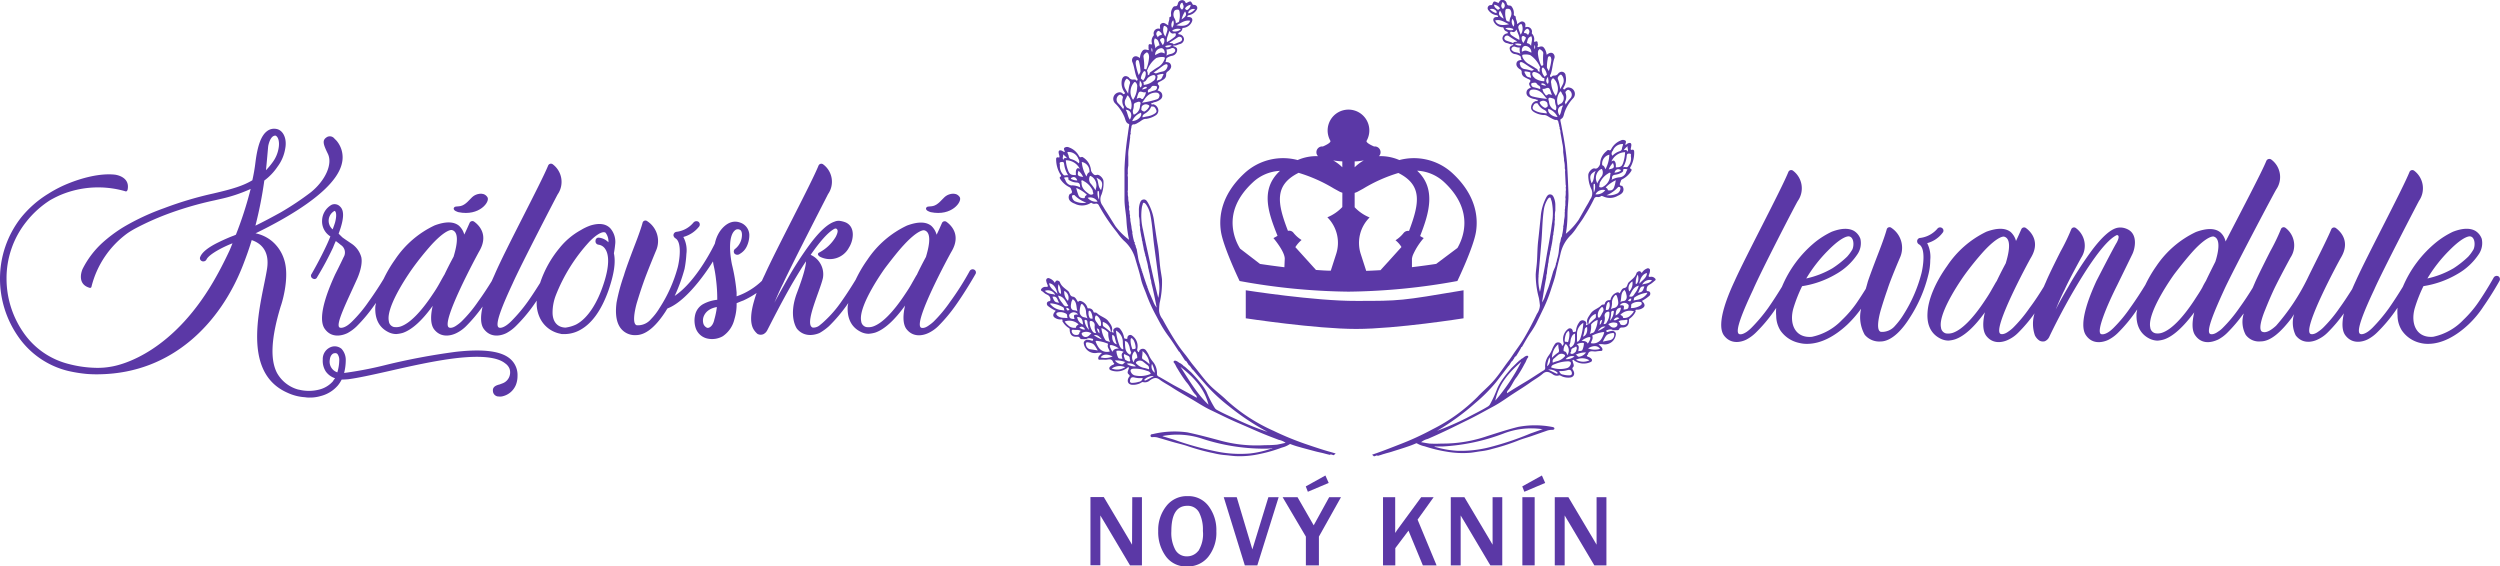
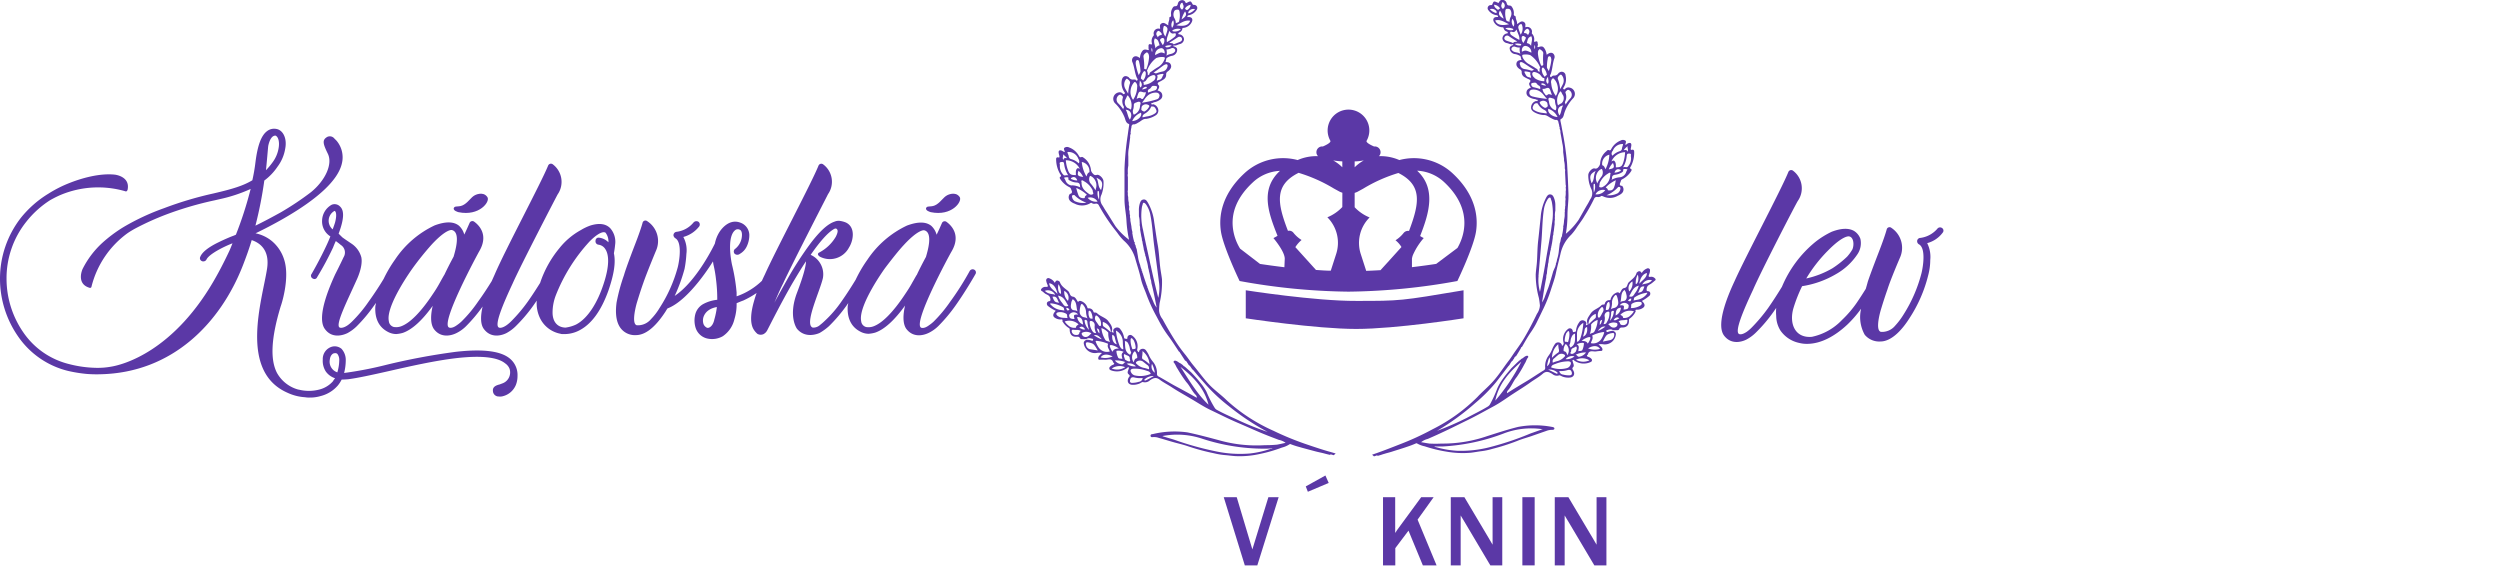
<svg xmlns="http://www.w3.org/2000/svg" viewBox="0 0 469.99 106.49">
  <defs>
    <style>.cls-1{fill:#5b38a6;}</style>
  </defs>
  <g id="Vrstva_2" data-name="Vrstva 2">
    <g id="Vrstva_1-2" data-name="Vrstva 1">
      <path class="cls-1" d="M95.79,67.36c-1.73-1.39-5.08-1.79-10.1-1.22a123.14,123.14,0,0,0-13,2.43,70,70,0,0,1-8,1.55A9.66,9.66,0,0,0,65,67.76a3.09,3.09,0,0,0-.8-2.19,2,2,0,0,0-1.73-.41,2.4,2.4,0,0,0-1.79,2.43,3.68,3.68,0,0,0,.57,2.25A3.45,3.45,0,0,0,63,71.11a3.38,3.38,0,0,0-.41.57A5.06,5.06,0,0,1,60,73.24a7.77,7.77,0,0,1-3.86,0h-.06a6.56,6.56,0,0,1-4-3.12c-1.33-2.54-1.1-6.64.69-12.53.12-.28,1.73-5.19.69-8.65a7.42,7.42,0,0,0-2.36-3.63,7.14,7.14,0,0,0-3.06-1.45c1.56-.75,3.46-1.73,5.37-2.83,6.4-3.69,10.09-7.15,10.84-10.21a4.84,4.84,0,0,0-1-4.39l-.4-.4a1.09,1.09,0,0,0-1.33-.29c-1,.58-.81,1.27.12,3.18s-.46,5-3.18,7.21a54.19,54.19,0,0,1-5.71,3.81c-1.67.92-3.29,1.79-4.73,2.48a76.12,76.12,0,0,0,1.67-8.48,10.52,10.52,0,0,0,2.48-2.6,7.7,7.7,0,0,0,1.45-3.4C54,26,53.2,24.48,52,24.25a2.16,2.16,0,0,0-1.79.4c-1.09.81-1.79,2.66-2.19,5.89a32.61,32.61,0,0,1-.58,3.35c-1.67,1-3.57,1.61-7.32,2.48a66.91,66.91,0,0,0-9.29,2.77,43.77,43.77,0,0,0-7.56,3.52,26.5,26.5,0,0,0-4.1,3.06,17,17,0,0,0-3.64,4.84s-1.27,2.72,1.22,3.52c0,0,.4.18.46-.23a17.7,17.7,0,0,1,6.75-10,17,17,0,0,1,1.67-1,51.83,51.83,0,0,1,5.66-2.54,64,64,0,0,1,9.06-2.65l1-.23a28.31,28.31,0,0,0,5.77-1.91,70.09,70.09,0,0,1-2.77,8.6,7.07,7.07,0,0,1-.7.29c-.17.06-1.32.52-2.59,1.15-1.91.93-3.06,1.85-3.41,2.72a.58.58,0,0,0,.29.8.52.52,0,0,0,.29.06.64.64,0,0,0,.58-.34c.46-1,3.11-2.37,4.9-3.06-.23.57-.4,1-.57,1.38-1.27,2.71-2.25,4.44-2.25,4.44C32.78,66.43,22.62,68.63,21,68.91a14.07,14.07,0,0,1-3,.24,21.72,21.72,0,0,1-5-.7,14.66,14.66,0,0,1-8.6-5.94,17.76,17.76,0,0,1-3.17-10.1A17,17,0,0,1,4.91,41.73a18.09,18.09,0,0,1,4.5-4.09s1-.58,2-1a18.27,18.27,0,0,1,12.12-.69c.34.17.46-.29.46-.29.52-2.54-2.43-2.83-2.43-2.83-3.4-.35-7.27,1.1-8.31,1.5a23.32,23.32,0,0,0-4.15,2.08,19.84,19.84,0,0,0-5.19,4.56A18.62,18.62,0,0,0,0,52.41,19,19,0,0,0,3.41,63.26a16,16,0,0,0,9.34,6.46,26.11,26.11,0,0,0,3.58.58,23.08,23.08,0,0,0,2.54.06c13.56-.29,22.56-9.64,26.78-20.43.63-1.62,1.21-3.23,1.67-4.79,1.38.46,3.46,1.73,2.88,5.42-.92,5.89-5.3,19.22,3.81,23.26a9.13,9.13,0,0,0,3.35.86,4.2,4.2,0,0,0,.86.06,6.94,6.94,0,0,0,2.08-.29,6.25,6.25,0,0,0,3.23-2,6.05,6.05,0,0,0,.7-1.09s.46,0,1.21-.06c1.79-.23,4.44-.81,7.5-1.5,4.1-.93,8.77-2,12.93-2.48,4.61-.52,7.67-.18,9.11,1a2.22,2.22,0,0,1,.81,1,2.19,2.19,0,0,1-1.38,2.77l-.47.18c-.69.17-1.38.46-1.27,1.27a1.07,1.07,0,0,0,1.1,1,1.91,1.91,0,0,0,.75-.05A3.59,3.59,0,0,0,97,72.32a4.54,4.54,0,0,0,.29-1.62A4,4,0,0,0,95.79,67.36ZM50.43,27.42c.29-1.38.81-1.84,1.16-1.9a.32.32,0,0,1,.35.06c.34.23.63,1,.46,2.13a6.15,6.15,0,0,1-1.22,2.89A12.84,12.84,0,0,1,50,32C50.26,29.44,50.38,27.77,50.43,27.42ZM63.42,70A2.1,2.1,0,0,1,62,67.64c.11-1,.69-1.21.75-1.21.46-.11.63.06.69.12a1.87,1.87,0,0,1,.34,1.15A8.44,8.44,0,0,1,63.42,70Z" />
      <path class="cls-1" d="M86.2,39.89c3.93.81,6-2,5.43-2.83-.81-1.21-2.37-.35-2.37-.35-.75.41-1.09,1.16-2,1.74s-1.61.17-1.9.57C85,39.6,86.2,39.89,86.2,39.89Z" />
      <path class="cls-1" d="M114.71,42.89c-.81-.81-2-1-3.64-.52a9.34,9.34,0,0,0-1.85.87,13.44,13.44,0,0,0-4.09,3.46,20.22,20.22,0,0,0-3.59,6.49c-.63,1-1.43,2.26-2.3,3.49a29.5,29.5,0,0,1-3.17,3.75,7.15,7.15,0,0,1-.81.69c-1,.7-1.44.47-1.44.47-1-.35.81-4.56,2.59-8.37,1.45-3.29,8.26-16.39,8.43-16.68a4.13,4.13,0,0,0-.92-5.65.57.57,0,0,0-.87.23C101.72,34.41,95,46.93,93,51.6l-.56,1.25c-.66,1.07-1.55,2.46-2.55,3.83a24.78,24.78,0,0,1-3.12,3.75,6.48,6.48,0,0,1-.86.69c-.93.7-1.45.47-1.45.47C82.63,61,89.67,48,90.07,47.28c1.79-3,.12-4.85-.92-5.6a.57.57,0,0,0-.87.23c-.23.52-.58,1.33-1,2.19a3.41,3.41,0,0,0-1-1.67c-1-.81-2.54-.81-4.56-.06a18.33,18.33,0,0,0-7.44,6.41,24.48,24.48,0,0,0-2.16,3.66c-.67,1.11-1.67,2.68-2.8,4.24a25.38,25.38,0,0,1-3.12,3.75,7.15,7.15,0,0,1-.8.69c-1,.7-1.51.47-1.51.47-1-.35,1.45-5.14,3.12-8.89,0,0,1.27-2.54.92-4.33a4.47,4.47,0,0,0-1.9-2.6c-.75-.51-1.21-.81-1.67-1.15l-.7-.69c1.33-3.52.81-4.62.23-5.14a1.4,1.4,0,0,0-1.55-.29,3.51,3.51,0,0,0-1.79,3,3.31,3.31,0,0,0,1.56,2.94c-.18.46-.41,1-.64,1.5-1.33,2.89-2.88,5.54-2.88,5.54a.57.57,0,0,0,.17.86.77.77,0,0,0,.35.12.54.54,0,0,0,.51-.35,58.11,58.11,0,0,0,3-5.59c.18-.47.35-.87.52-1.21.18.17.47.34.93.74a1.68,1.68,0,0,1,.52,2.31C64,49.64,63,51.6,63,51.6c-.81,1.79-3.64,8-1.91,10.27,1.56,2.14,4.1.81,4.22.76a7.83,7.83,0,0,0,1.73-1.27,29.06,29.06,0,0,0,3.29-3.93l.34-.47c0,.23-.1.48-.11.7-.12,2.25.69,3.87,2.36,4.73a3.35,3.35,0,0,0,1.56.41,5.7,5.7,0,0,0,1.27-.23c1.67-.58,3.58-2.26,5.6-5.08-.41,1.73-.46,3.4.23,4.38,1.61,2.14,4.1.81,4.21.76a6.85,6.85,0,0,0,1.79-1.27,28.6,28.6,0,0,0,3.15-3.74c-.38,1.69-.47,3.3.25,4.25,1.62,2.14,4.1.81,4.21.76a7.6,7.6,0,0,0,1.73-1.27,28.89,28.89,0,0,0,3.35-3.93l.64-.92a6.46,6.46,0,0,0,.63,3.34,5.36,5.36,0,0,0,3.81,2.89,1.07,1.07,0,0,0,.46.06,6,6,0,0,0,2.88-.58c2.43-1.15,4.33-3.75,5.72-7.68,1-2.94,1.38-5.19,1-6.92.05-.29.17-.92.23-1.62A3.86,3.86,0,0,0,114.71,42.89ZM63,41.79c-.12.41-.29.87-.46,1.33a2.11,2.11,0,0,1,.23-3.4.2.2,0,0,1,.17-.06.06.06,0,0,1,.06.06C63.07,39.77,63.41,40.18,63,41.79ZM82.68,53.16a23.3,23.3,0,0,1-1.32,2.14c-2.25,3.4-4.33,5.48-6,6.06a2.69,2.69,0,0,1-1.33.11,1.25,1.25,0,0,1-.93-1.1c-.63-2.94,4.51-10,4.51-10A54.65,54.65,0,0,1,81.13,46c2.77-3,3.8-2.76,3.8-2.76,1.79.4.58,4.15.35,5-.75,1.38-1.38,2.65-1.73,3.4C83.55,51.6,83,52.58,82.68,53.16ZM112.51,46a1.76,1.76,0,0,1,1.27.81c.64.93,1,3-.57,7.33-.87,2.43-2.49,5.6-4.91,6.87a6.72,6.72,0,0,1-2,.58c-1.62-.06-2.42-1.22-2.42-2.83a9,9,0,0,1,.63-3.29,32.42,32.42,0,0,1,6.35-10.1c2-2,2.77-1.73,2.88-1.67s0,0,.06,0a2.65,2.65,0,0,1,.58,1.85,2.9,2.9,0,0,0-1.79-.87.56.56,0,0,0-.63.58A.63.63,0,0,0,112.51,46Z" />
      <path class="cls-1" d="M175,39.89c3.93.81,5.94-2,5.43-2.83-.81-1.21-2.37-.35-2.37-.35-.75.41-1.1,1.16-2,1.74s-1.62.17-1.91.57C173.79,39.6,175,39.89,175,39.89Z" />
      <path class="cls-1" d="M182.27,51a52.42,52.42,0,0,1-3.63,5.71,26,26,0,0,1-3.12,3.75,7.21,7.21,0,0,1-.87.69c-.92.7-1.44.47-1.44.47-1.79-.64,5.25-13.62,5.66-14.31,1.79-3,.11-4.85-.93-5.6a.56.56,0,0,0-.86.23c-.23.52-.58,1.33-1,2.19a3.48,3.48,0,0,0-1-1.67c-1-.81-2.54-.81-4.56-.06a18.33,18.33,0,0,0-7.44,6.41,24.32,24.32,0,0,0-2.22,3.78c-.67,1.1-1.63,2.63-2.69,4.12A21.68,21.68,0,0,1,155,60.37a8.63,8.63,0,0,1-.81.7,1.89,1.89,0,0,1-1.38.52c-1.73-.52,1.38-6.93,1.9-9.35a4,4,0,0,0-2.31-4.33c1.56-2.25,3.23-4.27,4.5-4.91a.43.43,0,0,1,.35,0c.23.18.4.47-.12,1.5a7.84,7.84,0,0,1-3.17,3s-.52.28.17.75a4.06,4.06,0,0,0,5.49-1.74c.75-1.15,1.32-3.75-.58-4.67a4.45,4.45,0,0,0-1-.29,1.91,1.91,0,0,0-1.15.12c-1.22.4-2.66,1.67-4.45,4a64.81,64.81,0,0,0-4.44,6.86c-.87,1.56-1.73,3.06-2.42,4.39.46-1.09,1-2.37,1.67-3.69,1.5-3.29,8.25-16.39,8.42-16.74a4.06,4.06,0,0,0-.92-5.59.57.57,0,0,0-.87.23c-1.32,3.29-8,15.81-10.09,20.48-.2.4-.38.8-.56,1.19a13,13,0,0,1-4.75,2.91V55a34.12,34.12,0,0,0-.87-5.25c-.4-1.91-.8-5.66.75-6.58a.83.83,0,0,1,.87.12c.23.23.35.75.17,1.61a3.37,3.37,0,0,1-1.15,1.85.63.63,0,0,0-.17.92.74.74,0,0,0,1,.06,3.15,3.15,0,0,0,1.27-1.33,4.91,4.91,0,0,0,.52-2.25,2.51,2.51,0,0,0-1.74-2.31c-2.36-.86-3.92,1.85-3.92,1.85a6.32,6.32,0,0,0-.81,2.08s-3.29,7-7.56,9.86a31.54,31.54,0,0,0,1.85-5.07,19.86,19.86,0,0,0,.35-2.83,5.22,5.22,0,0,0-.58-3.18,5.66,5.66,0,0,0,3-2,.65.65,0,0,0-.17-.87.73.73,0,0,0-.93.17,4.9,4.9,0,0,1-3.17,1.73.65.65,0,0,0-.58.7.83.83,0,0,0,.35.51c1.33.76.75,4.28.46,5.43A26.82,26.82,0,0,1,124,57.89,11.16,11.16,0,0,1,122.38,60a3.2,3.2,0,0,1-2.66,1.15c-1.15-.29,0-4.21,0-4.21.35-1.15.75-2.43,1.22-3.75.63-1.85,2.36-6,2.36-6a4.45,4.45,0,0,0-1.61-5.6.55.55,0,0,0-.87.23c-.23.87-.75,2.37-1.44,4.15,0,0-1.68,4.33-2.08,5.78a35,35,0,0,0-1.39,5.13c-.17,1.33-.28,3.4.75,4.79A3.35,3.35,0,0,0,119.55,63c2.25,0,4.21-2.36,5.54-4.39.11-.17.23-.4.4-.63,4.16-1.56,8.54-8.83,8.54-8.83.06.23.06.46.12.69a22.51,22.51,0,0,1,.46,2.71,28.8,28.8,0,0,1,.23,3.81,7,7,0,0,0-2.65.81,3.09,3.09,0,0,0-1.5,2,4.66,4.66,0,0,0,.11,2.54,3,3,0,0,0,2.08,1.91,4.08,4.08,0,0,0,3-.41A5.33,5.33,0,0,0,138.07,60a9.57,9.57,0,0,0,.41-3c.4-.17.8-.34,1.27-.51a17,17,0,0,0,2.49-1.41c-.19.53-.36,1.08-.53,1.69-.52,1.85-.75,3.76-.12,5a3.51,3.51,0,0,0,.81,1,1.27,1.27,0,0,0,1.1.06,1.66,1.66,0,0,0,.75-.76c.75-1.44,2.65-5.25,4.79-8.94.69-1.15,1.5-2.54,2.48-4,0,.81-.41,2.54-1.68,5.89-1.73,4.55,0,6.8,0,6.8,1.68,2,4.16.81,4.27.76a10.44,10.44,0,0,0,1.74-1.27,28.92,28.92,0,0,0,3.34-3.93l.27-.39c0,.2-.09.43-.1.62-.11,2.25.69,3.87,2.37,4.73a3.35,3.35,0,0,0,1.56.41,5.8,5.8,0,0,0,1.27-.23c1.67-.58,3.57-2.26,5.59-5.08-.4,1.73-.46,3.4.23,4.38,1.62,2.14,4.1.81,4.22.76a7,7,0,0,0,1.79-1.27,29.81,29.81,0,0,0,3.29-3.93c2-2.83,3.69-5.83,3.69-5.83a.59.59,0,0,0-.23-.86A.65.65,0,0,0,182.27,51Zm-48,9.17a2.89,2.89,0,0,1-.35.87c-.23.35-.64.69-1,.58a1.3,1.3,0,0,1-.64-.64,2.08,2.08,0,0,1-.11-1s.11-1.79,2.54-2.25h.06A14.75,14.75,0,0,1,134.27,60.14Zm37.21-7c-.35.64-.81,1.38-1.33,2.14-2.25,3.4-4.32,5.48-6,6.06a2.65,2.65,0,0,1-1.32.11,1.25,1.25,0,0,1-.93-1.1c-.63-2.94,4.5-10,4.5-10,1.45-1.9,2.54-3.28,3.52-4.33,2.77-3,3.81-2.76,3.81-2.76,1.79.4.58,4.15.35,5-.75,1.38-1.39,2.65-1.73,3.4C172.35,51.6,171.83,52.58,171.48,53.16Z" />
      <path class="cls-1" d="M362.88,48.89a5.68,5.68,0,0,0-.58-3.18,5.34,5.34,0,0,0,2.94-2,.58.58,0,0,0-.17-.86.64.64,0,0,0-.87.17A5.09,5.09,0,0,1,361,44.73a.61.61,0,0,0-.58.69.65.65,0,0,0,.35.52c1.33.75.75,4.27.46,5.43a27.1,27.1,0,0,1-3.35,7.73,13.69,13.69,0,0,1-1.61,2.14,3.2,3.2,0,0,1-2.66,1.15c-1.21-.29,0-4.21,0-4.21.35-1.16.75-2.43,1.22-3.75.57-1.85,2.36-6,2.36-6a4.5,4.5,0,0,0-1.61-5.59.55.55,0,0,0-.87.23c-.23.86-.75,2.36-1.44,4.15,0,0-1.68,4.33-2.14,5.77-.12.46-.25.89-.37,1.31-.48.77-1.06,1.68-1.7,2.62a20.67,20.67,0,0,1-2.77,3.23,10.91,10.91,0,0,1-5.66,3.17c-3.17.29-4.33-2.48-3.46-5.42a27.14,27.14,0,0,1,1.62-4.1,17.9,17.9,0,0,0,6.34-2.25,11.82,11.82,0,0,0,4.1-3.81,3.72,3.72,0,0,0,.52-2.83,2.89,2.89,0,0,0-1.21-1.5c-1-.57-2.43-.52-4.21.17a15.89,15.89,0,0,0-3.06,1.91A21.64,21.64,0,0,0,335,53.91c-.66,1.08-1.58,2.54-2.6,4a31,31,0,0,1-3.17,3.75,7.15,7.15,0,0,1-.81.69c-1,.69-1.44.46-1.44.46-1-.34.81-4.56,2.6-8.36C331,51.13,337.78,38,338,37.75a4.14,4.14,0,0,0-.92-5.66.57.57,0,0,0-.87.23c-1.32,3.29-8,15.81-10.1,20.49-.86,1.85-3.69,8-2,10.27,1.62,2.14,4.1.81,4.22.75a7.43,7.43,0,0,0,1.73-1.27,28.14,28.14,0,0,0,3.34-3.92l.52-.75a8.35,8.35,0,0,0,0,1.5,5.26,5.26,0,0,0,.81,2.77,5.73,5.73,0,0,0,3.52,2.31,5.84,5.84,0,0,0,1.67.17c2.37-.06,4.91-1.33,7.33-3.58a21.11,21.11,0,0,0,2.61-3,.24.24,0,0,1,0,.08,6.79,6.79,0,0,0,.7,4.79,3.54,3.54,0,0,0,2.94,1.27c2.19,0,4.21-2.37,5.48-4.39a26.17,26.17,0,0,0,3.52-8.08A11.18,11.18,0,0,0,362.88,48.89Zm-19.27-1.74c2.94-3,4-2.71,4-2.71.87.12,1,1.56.64,2.43a8,8,0,0,1-1,1.38,18.33,18.33,0,0,1-2.77,2.19,16.81,16.81,0,0,1-4.91,1.91A27,27,0,0,1,343.61,47.15Z" />
-       <path class="cls-1" d="M469.68,51.94a.67.67,0,0,0-.87.23s-1.27,2.31-2.94,4.74a20.67,20.67,0,0,1-2.77,3.23,10.91,10.91,0,0,1-5.66,3.17c-3.17.29-4.32-2.48-3.46-5.42a27.14,27.14,0,0,1,1.62-4.1,17.9,17.9,0,0,0,6.34-2.25,11.82,11.82,0,0,0,4.1-3.81,3.72,3.72,0,0,0,.52-2.83,2.89,2.89,0,0,0-1.21-1.5c-1-.57-2.43-.52-4.21.17a15.89,15.89,0,0,0-3.06,1.91,21.64,21.64,0,0,0-6.35,8.43c-.66,1.08-1.58,2.54-2.6,4A31,31,0,0,1,446,61.64a7.15,7.15,0,0,1-.81.69c-1,.69-1.44.46-1.44.46-1-.34.81-4.56,2.6-8.36,1.44-3.3,8.25-16.39,8.42-16.68a4.14,4.14,0,0,0-.92-5.66.57.57,0,0,0-.87.23c-1.32,3.29-8,15.81-10.1,20.49-.17.36-.42.92-.69,1.55-.64,1-1.45,2.28-2.36,3.53a25.83,25.83,0,0,1-3.12,3.75,6.48,6.48,0,0,1-.86.69c-.92.69-1.44.46-1.44.46-1.79-.63,5.25-13.62,5.65-14.31,1.79-2.94.12-4.85-.92-5.6a.57.57,0,0,0-.87.23c-.86,2.08-3.4,7-4.5,9.3a40,40,0,0,1-5.88,8.83c-.7.63-1.74,1.44-2.54,1.15-1.16-.35.52-4.21.52-4.21.46-1.16,1-2.43,1.61-3.75.87-1.85,3.12-6,3.12-6a4.13,4.13,0,0,0-.93-5.59.55.55,0,0,0-.86.23c-.35.86-1,2.36-2,4.15,0,0-2.2,4.33-2.83,5.77l-.48,1.12c-.65,1.07-1.54,2.44-2.52,3.79a26.49,26.49,0,0,1-3.12,3.75,4.34,4.34,0,0,1-.86.69c-.93.69-1.45.46-1.45.46-1-.34.87-4.56,2.6-8.36,1.5-3.3,9.58-18.59,9.81-18.88A4.09,4.09,0,0,0,427,30a.62.62,0,0,0-.93.23c-.86,2.13-4.61,9.23-7.67,15.17a3.21,3.21,0,0,0-1-1.73c-1-.8-2.54-.8-4.56-.06A18.48,18.48,0,0,0,405.4,50a24.25,24.25,0,0,0-2.08,3.55c-.68,1.11-1.71,2.74-2.88,4.36a25.83,25.83,0,0,1-3.12,3.75,6.37,6.37,0,0,1-.81.69c-1,.69-1.5.46-1.5.46-1-.34,1-5.19,3-9.17l2.82-5.77c.52-1,1.16-3.75-.8-4.74a3.23,3.23,0,0,0-1.1-.34,2.73,2.73,0,0,0-1.15.11c-1.22.41-2.66,1.74-4.39,4a67.83,67.83,0,0,0-4.5,6.92c-.87,1.5-1.73,3-2.43,4.39.47-1.16,1-2.43,1.68-3.75.81-1.85,3.11-6,3.11-6a4.12,4.12,0,0,0-1-5.59.56.56,0,0,0-.86.23c-.35.86-1,2.36-2,4.15,0,0-2.2,4.33-2.77,5.77-.14.3-.26.58-.38.86-.67,1.1-1.61,2.58-2.68,4a26.49,26.49,0,0,1-3.12,3.75,6.48,6.48,0,0,1-.86.69c-.93.69-1.45.46-1.45.46-1.79-.63,5.25-13.62,5.66-14.31,1.79-2.94.11-4.85-.92-5.6a.57.57,0,0,0-.87.23c-.23.52-.58,1.33-1,2.2a3.43,3.43,0,0,0-1-1.68c-1-.8-2.54-.8-4.56-.06A18.48,18.48,0,0,0,366.05,50c-2.19,3.06-3.58,6.29-3.69,8.89-.12,2.25.69,3.86,2.36,4.73a3.47,3.47,0,0,0,1.56.41,5.22,5.22,0,0,0,1.27-.24c1.67-.57,3.58-2.25,5.6-5.08-.41,1.74-.47,3.41.23,4.39,1.61,2.14,4.09.81,4.21.75a6.4,6.4,0,0,0,1.79-1.27,27.55,27.55,0,0,0,3.11-3.68,6.69,6.69,0,0,0,.06,4.14,2.5,2.5,0,0,0,.87,1,1.34,1.34,0,0,0,1,.11,1.66,1.66,0,0,0,.8-.75c.7-1.5,2.6-5.31,4.74-8.94,2-3.41,5.48-9,7.9-10.22a.26.26,0,0,1,.29,0c.29.17.11.75-.23,1.39-.52.8-3.81,7.21-3.81,7.21-.81,1.79-3.64,8-1.9,10.27,1.55,2.14,4.09.81,4.21.75a7.23,7.23,0,0,0,1.73-1.27,28.27,28.27,0,0,0,3.29-3.92c.12-.16.23-.32.34-.49,0,.24-.1.49-.12.72-.11,2.25.7,3.86,2.37,4.73a3.69,3.69,0,0,0,1.56.41,5.22,5.22,0,0,0,1.27-.24c1.67-.57,3.58-2.3,5.65-5.08-.4,1.74-.52,3.41.23,4.39,1.56,2.14,4,.81,4.22.75a7.23,7.23,0,0,0,1.73-1.27,27.73,27.73,0,0,0,3.09-3.65l0,.13a5.16,5.16,0,0,0,.4,3.87A3.08,3.08,0,0,0,425,64.18c1.73,0,3.64-1.5,5.89-4.5.11-.23.28-.41.4-.64a5.4,5.4,0,0,0,.29,4c1.61,2.14,4.1.81,4.21.75a6.4,6.4,0,0,0,1.79-1.27,26.55,26.55,0,0,0,3.06-3.62c-.36,1.65-.42,3.21.28,4.14,1.62,2.14,4.1.81,4.22.75a7.23,7.23,0,0,0,1.73-1.27,28.14,28.14,0,0,0,3.34-3.92l.52-.75a8.35,8.35,0,0,0,0,1.5,5.26,5.26,0,0,0,.81,2.77A5.73,5.73,0,0,0,455,64.47a5.84,5.84,0,0,0,1.67.17c2.37-.06,4.91-1.33,7.33-3.58a18.35,18.35,0,0,0,2.89-3.46c1.73-2.48,3-4.79,3-4.79A.64.64,0,0,0,469.68,51.94Zm-9.29-4.79c2.94-3,4-2.71,4-2.71.86.12,1,1.56.63,2.43a8,8,0,0,1-1,1.38,18.33,18.33,0,0,1-2.77,2.19,16.81,16.81,0,0,1-4.91,1.91A27,27,0,0,1,460.39,47.15Zm-85.92,7.22c-.34.63-.81,1.38-1.32,2.13-2.25,3.41-4.33,5.48-6,6.06a2.78,2.78,0,0,1-1.32.12,1.26,1.26,0,0,1-.93-1.1c-.63-2.94,4.51-10,4.51-10a55.32,55.32,0,0,1,3.51-4.33c2.78-3,3.81-2.77,3.81-2.77,1.79.41.58,4.16.35,5-.75,1.39-1.38,2.66-1.73,3.41C375.34,52.81,374.82,53.79,374.47,54.37ZM414.05,54c-.4.75-1,1.62-1.55,2.48-2.25,3.41-4.33,5.48-6,6.06a2.54,2.54,0,0,1-1.26.12,1.25,1.25,0,0,1-1-1.1c-.63-2.94,4.5-10,4.5-10,1.45-1.9,2.6-3.29,3.53-4.33,2.76-3,3.86-2.77,3.86-2.77,1.62.41.69,3.69.35,4.73-.75,1.5-1.39,2.77-1.79,3.64C414.69,52.81,414.28,53.5,414.05,54Z" />
      <path class="cls-1" d="M311.08,52.29a.91.91,0,0,0-.77-.25c-.41.07-.42-.12-.29-.43a2.51,2.51,0,0,0,.17-.61c0-.15.05-.32-.1-.45a.41.41,0,0,0-.49-.06,1.88,1.88,0,0,0-.84.66c-.09.15-.15.2-.27,0s-.43-.23-.67,0a.36.36,0,0,0-.15.15c-.22.81-.91,1.24-1.47,1.77a1.09,1.09,0,0,0-.21.38c-.12.3-.16.62-.64.7s-.6.62-.87,1c-.2-.25-.42-.23-.69-.09a1.85,1.85,0,0,0-1,1.18c0,.15-.06.19-.24.19a.84.84,0,0,0-.84.62c-.05.15-.08.22-.25.21a.51.51,0,0,0-.41.13c-.58.63-1.51.8-2,1.54s-.9,1.19-.58,2c0,.09,0,.08,0,.1a.9.9,0,0,1-.28.11c-.09,0-.05-.11,0-.18.12-.4-.14-.59-.45-.71a.7.7,0,0,0-.85.34,3.09,3.09,0,0,0-.6,1.52c0,.36-.31.25-.46.32s-.14-.16-.18-.27a.53.53,0,0,0-.88-.3,2.39,2.39,0,0,0-.86,2.42c.09.38.1.38-.18.73-.14,0-.09-.17-.14-.25a.75.75,0,0,0-1.32,0,5.19,5.19,0,0,0-.42.77,5.05,5.05,0,0,1-.68,1.27,3.34,3.34,0,0,0-.68,2.31.52.52,0,0,1-.31.54c-1.07.64-2.09,1.36-3.16,2-1.24.74-2.48,1.49-3.7,2.27-.07-.35.17-.54.34-.74.57-.72.89-1.61,1.48-2.3a23.53,23.53,0,0,0,1.49-2.5c.25-.35.33-.8.61-1.15a.21.21,0,0,0,0-.31.32.32,0,0,0-.32,0c-.36.1-.57.43-.91.55-.07,0-.07.19-.2.17s-.08.19-.21.18-.13.22-.28.24l-1.18,1.15c-.57.67-1.14,1.34-1.65,2.07a9.72,9.72,0,0,0-1,1.72,21.69,21.69,0,0,1-1.37,3,1.18,1.18,0,0,1-.39.41c-1.29.79-2.67,1.44-4,2.16A55.92,55.92,0,0,1,270.15,81a46.37,46.37,0,0,0,7.22-5.25,30.09,30.09,0,0,0,3.9-3.92c.78-1,1.54-2,2.3-3,.36-.3.42-.83.86-1.07a0,0,0,0,1,0,0c-.07-.08,0-.11.06-.1l0-.06,0-.09h.08c.11-.18.14-.41.36-.49l0-.07.09,0c.32-.52.63-1,.95-1.58,0-.07,0-.15.14-.13.58-1,1.13-2,1.76-2.89.37-.55.72-1.12,1-1.69s.71-1.44,1.05-2.16a27.67,27.67,0,0,0,1.64-4c.31-1,.72-2.07.94-3.14s.57-2.38.85-3.57a7,7,0,0,1,2-3.63,9.77,9.77,0,0,0,1.16-1.53c.47-.68,1-1.35,1.4-2.07a31.42,31.42,0,0,0,1.76-3.16.55.55,0,0,1,.62-.37.86.86,0,0,0,.69-.15c.1-.1.23,0,.33,0a2.94,2.94,0,0,0,2.86-.09,2.53,2.53,0,0,0,.73-.45A1,1,0,0,0,305,35s0-.05-.06-.06c-.42,0-.5-.25-.34-.6s.09-.51.43-.66a4.32,4.32,0,0,0,1.63-1.52c.08-.11.11-.31,0-.37-.35-.16-.17-.34-.06-.52a5.54,5.54,0,0,0,.62-2.74c0-.24-.11-.45-.4-.37s-.26-.12-.23-.29a5.4,5.4,0,0,0,.1-.58c0-.37-.18-.5-.54-.38s-.34.31-.6.29c0,0,0-.06,0-.08.08-.24.23-.52,0-.7a.85.85,0,0,0-.87,0A3.41,3.41,0,0,0,302.92,28c-.1.18-.16.33-.44.23s-.37.11-.53.24a3.1,3.1,0,0,0-1.13,2.29,1.29,1.29,0,0,1-.36.68.59.59,0,0,1-.7.22c-.4-.09-1.15.63-1.17,1.24a6,6,0,0,0,.5,2.49,1.93,1.93,0,0,1,0,1.88c-.23.34-.39.73-.61,1.08-.6,1-1.13,2-1.72,3a12.9,12.9,0,0,1-2.39,2.6,21.46,21.46,0,0,0,.31-3.57c0-1.32.23-2.64.18-4-.06-1.9-.15-3.8-.26-5.7a56.84,56.84,0,0,0-.91-6.24c-.1-.58-.21-1.16-.34-1.74,0-.12,0-.25.07-.31.54-.23.55-.8.7-1.23a7.49,7.49,0,0,1,1.56-2.62,1.2,1.2,0,0,0-.6-2.07.8.8,0,0,0-.81.21c-.09.08-.16.2-.32.09s-.05-.25,0-.33a2.86,2.86,0,0,0,.38-2.21.73.73,0,0,0-1.13-.62.62.62,0,0,0-.21.15.89.89,0,0,1-.89.44c-.06,0-.14.06-.21.05s-.24.33-.42.19,0-.41.07-.55c.33-.93.33-1.93.65-2.86a.83.83,0,0,0-.25-1c-.41-.26-.8,0-1.17.27a2.94,2.94,0,0,0-.3-1c-.32-.57-.53-.67-1.14-.48-.23.07-.35.09-.25-.21s0-.32,0-.47c0-.34-.15-.45-.43-.32s-.26-.06-.24-.19A1.5,1.5,0,0,0,288,6.32a.32.32,0,0,1,0-.24.89.89,0,0,0-1.25-.94c0-.34.14-.74-.26-1-.56-.33-.87.2-1.3.39.1-.5-.29-.9-.23-1.38,0,0-.09-.11-.15-.14a.33.33,0,0,1-.21-.41,2,2,0,0,0-.37-1.3.5.5,0,0,0-.47-.26c-.33,0-.45-.17-.51-.44a.81.81,0,0,0-.69-.62.64.64,0,0,0-.73.42c-.07.16-.14.16-.29.09-.71-.32-.72-.32-1,.35-.07.15-.18.11-.29.12a.58.58,0,0,0-.4,1,2.19,2.19,0,0,0,1.5.9.28.28,0,0,1,.28.25c0,.13-.16.08-.25.09-.59,0-.8.42-.53.93a1.91,1.91,0,0,0,1.57,1c.09,0,.22,0,.25.15a.86.86,0,0,0,.57.65c.12,0,.22.12.22.24s-.16.1-.25.13a1,1,0,0,0-.76.93,1,1,0,0,0,.84.87c.35.07.68.3,1.07.2.08,0,.09,0,.11.07s0,.09-.07.11c-.36.14-.68.32-.56.79a1.12,1.12,0,0,0,1,.9,2.56,2.56,0,0,1,.91.34c.24.11.12.54.34.77-.47,0-.9.13-1,.61s.24.87.63,1.12a.58.58,0,0,1,.35.61,1,1,0,0,0,.54.88,5.89,5.89,0,0,0,.66.34c.36.15.63.27.27.71-.17.21,0,.57.27.92-.39.16-.77.34-.83.83a.87.87,0,0,0,.37.87,2.56,2.56,0,0,0,1.11.45c.11,0,.21,0,.28.09s.35-.06.34.17-.25.08-.37.13a1.27,1.27,0,0,0-.87,1.1c-.07.46.24.77.62,1a4.2,4.2,0,0,0,1.72.52c.5-.06.85.27,1.25.49l.62.32c.13,0,.22.13.36.11.45-.08.55.22.59.57a2.5,2.5,0,0,1,.14.67c.11.13.07.28.07.43a1.18,1.18,0,0,1,.14.69c.12.65.24,1.31.35,2a6.06,6.06,0,0,1,.17,1.59c0,.21.05.43.07.64l.09.73c0,.11,0,.21,0,.32a5.1,5.1,0,0,1,.14,1.46h0a1.13,1.13,0,0,1,.05.63l.12,2.46a.69.69,0,0,1,0,.51,1.82,1.82,0,0,1,0,.77,3.92,3.92,0,0,1-.06,1.08,1.38,1.38,0,0,1,0,.67c0,.23,0,.47,0,.7s0,.25-.05.37a1.78,1.78,0,0,1-.07.65.61.61,0,0,1,0,.4l0,.56c0,.35-.09.7-.13,1.05a5.22,5.22,0,0,1-.16,1.11c.06.12,0,.24,0,.36a9.38,9.38,0,0,1-.22,1.27c.06.15-.07.25-.12.37s-.09.32-.13.48a2.08,2.08,0,0,1-.17.65c-.06.47-.12.93-.17,1.39a7.14,7.14,0,0,1-.34,1.64,3.24,3.24,0,0,1-.24.86c.06.15,0,.24-.09.35a.32.32,0,0,1-.06.27L292,51c-.15.54-.31,1.08-.47,1.63l-.1.25a.3.3,0,0,1-.06.26,10.59,10.59,0,0,1-.41,1.24c-.17.4-.3.83-.47,1.23a4.38,4.38,0,0,1-.6,1.24c.27-1.62.48-3.14.8-4.64a2.27,2.27,0,0,1,.13-.82A7.83,7.83,0,0,1,291,50a2.31,2.31,0,0,1,.11-.69,8,8,0,0,1,.26-1.54,3.81,3.81,0,0,1,.19-.89c-.06-.14.06-.26.06-.39s.05-.24.07-.36.05-.28.08-.41l.15-1c0-.15,0-.29.05-.44l.06-.19a2.44,2.44,0,0,1,.08-.66c.05-.44.1-.87.16-1.31a3.09,3.09,0,0,1,.05-.86,1.35,1.35,0,0,1,0-.49,4.17,4.17,0,0,1,.08-1.17,2,2,0,0,0,0-.24l0-.74a3.8,3.8,0,0,0-.26-1.42c-.13-.31-.27-.6-.66-.65s-.6.24-.77.53a9.24,9.24,0,0,0-1.07,3.78c-.16,1.43-.29,2.86-.46,4.3s-.15,2.68-.24,4c-.05.8-.18,1.59-.23,2.39A16.51,16.51,0,0,0,289.3,56c.09.47.15.94.2,1.42a3.08,3.08,0,0,1-.56,1.58c-.72,1.49-1.49,3-2.32,4.4-.5.87-1.08,1.69-1.66,2.5s-.9,1.38-1.4,2c-.94,1.24-1.78,2.57-2.81,3.73s-2.08,2-3,3a32.37,32.37,0,0,1-8.43,6.07,52,52,0,0,1-6.21,2.85c-1.4.55-2.8,1.1-4.21,1.6l-.95.33.36.32.58-.2.11.1c.34-.09.68-.19,1-.31l.22-.06c.49-.16,1-.27,1.49-.43.95-.31,1.91-.59,2.85-.92a17,17,0,0,0,1.6-.61.23.23,0,0,1,.25,0,4.91,4.91,0,0,0,1.44.54,26.42,26.42,0,0,0,4.11,1,17.47,17.47,0,0,0,4.57.2c.69-.08,1.37-.22,2.06-.3a13.17,13.17,0,0,0,2-.43,40.44,40.44,0,0,0,4.68-1.5c.95-.4,2-.65,2.94-1l2.47-.86a3,3,0,0,1,1.07-.21c.16,0,.43,0,.47-.22s-.24-.3-.43-.33a17.06,17.06,0,0,0-6.41,0c-2,.5-3.88,1.12-5.8,1.73A25.56,25.56,0,0,1,271,83.39a21.11,21.11,0,0,1-2.25,0c-.52-.07-1-.17-1.59-.26a3.26,3.26,0,0,1,1.24-.61c1.22-.52,2.43-1.08,3.63-1.65s2.59-1.27,3.89-1.9c1.66-.81,3.26-1.72,4.88-2.59,1.27-.68,2.44-1.55,3.65-2.34s2.18-1.37,3.22-2.12c.77-.56,1.61-1,2.33-1.63s1.21-.34,1.81,0a1.32,1.32,0,0,0,1.3.28c.17-.06.46.19.7.25a3,3,0,0,0,1.48.14c.64-.15.83-.73.46-1.35-.13-.21-.25-.36,0-.61s0-.66-.07-1c0-.1-.19-.18,0-.3s.19,0,.27.08a3.08,3.08,0,0,0,3.11.27.36.36,0,0,0,.11-.6,1.36,1.36,0,0,0-.57-.36c-.24-.07-.41-.22-.09-.43,0,0,0,0,0,0,.21-.93,1-.52,1.51-.59a8.26,8.26,0,0,1,1-.1c.18,0,.26-.14.23-.34s-.09-.34-.74-.89a2.81,2.81,0,0,1,1,0,2.09,2.09,0,0,0,2.27-1.91c0-.37-.27-.52-.56-.64a2.93,2.93,0,0,0-1,.23c-.11,0-.18,0-.21-.11s-.09-.19.07-.23c.39-.12.78-.28,1.16,0,.22,0,.44,0,.66,0s.43,0,.52-.23.3-.29.57-.28c.89,0,1.28-.53,1.25-1.36a.31.31,0,0,1,.15-.33,3.32,3.32,0,0,0,1-1.11c0-.07.13-.14.11-.18-.15-.46.15-.35.41-.37a1.92,1.92,0,0,0,1-.37c.42-.32.32-.78-.25-1.27a8.41,8.41,0,0,0,1.4-.95.57.57,0,0,0,.18-.53.41.41,0,0,0-.38-.35c-.33,0-.34-.18-.28-.54.08-.53.45-.65.77-.84a8.29,8.29,0,0,0,.72-.58C311.36,52.63,311.25,52.42,311.08,52.29Zm-11.44-16.1a9.23,9.23,0,0,1-.05-1.45c0-.07,0-.19.15-.18s.1.09.11.16A2.54,2.54,0,0,1,299.64,36.19Zm.3.34a1.58,1.58,0,0,1,1.84-.78A2,2,0,0,1,299.94,36.53Zm.77-1.84a1,1,0,0,1,.2-.62,3.85,3.85,0,0,1,1.41-1.45c.12-.07.24-.22.39-.12s0,.25,0,.37a2.56,2.56,0,0,1-1.34,2.24.65.65,0,0,1-.67.06C300.58,35.09,300.7,34.85,300.71,34.69Zm3.06-.81c-.08.37-.12.7-.22,1s-.2.76-.64.89c-.23.06-.65,0-.64,0,0-.31-.23-.38-.4-.54A6.44,6.44,0,0,1,303.77,33.88Zm.86,1.56a1.2,1.2,0,0,1-.54.91,3.65,3.65,0,0,1-2.07.35,5.6,5.6,0,0,0,2.14-1.49c.08-.1.21-.08.33-.05S304.65,35.34,304.63,35.44Zm1.09-3.12a1.4,1.4,0,0,1-1.14,1,3.84,3.84,0,0,0-1.6.48c0-.14.09-.2.08-.25-.05-.49.22-.67.65-.71a3,3,0,0,0,1.16-.41c.16-.09.32-.23.28-.4s.07-.25.25-.26a1.48,1.48,0,0,1,.56.08A5.07,5.07,0,0,0,305.72,32.32Zm-2.2.14c.16-.56.55-.77,1-.58.08,0,.19.05.18.15s-.08.12-.14.15A2.42,2.42,0,0,1,303.52,32.46Zm2.8-3.58c.47,0,.23.37.28.53a2.25,2.25,0,0,1-.54,1.87c-.2.32-.58,0-.84.16l-.08,0a4.9,4.9,0,0,0,.67-2.08C305.85,29,305.9,28.85,306.32,28.88ZM306,27.47c-.13.36.23.69-.07,1.05-.08-.43-.38-.31-.68-.29A3.6,3.6,0,0,1,306,27.47Zm-2.8.88a1.92,1.92,0,0,1,1.92-1.27c0,.29-.18.56-.2.89a.56.56,0,0,1-.38.44,3.35,3.35,0,0,0-1.41.87C302.85,28.92,303,28.63,303.17,28.35Zm2.31.26a7.27,7.27,0,0,1-.27,1.7c-.28,1-.51,1.14-1.47,1.15,0-.42.06-.88-.28-1.21-.15-.14-.36,0-.55.11A2.87,2.87,0,0,1,305.48,28.61Zm-2.27,2.05c.32.84.21,1-.8,1.18A3.43,3.43,0,0,1,303.21,30.66Zm-.69-1.57a6.22,6.22,0,0,1-.73,2.73c-.14-.3-.22-.62-.54-.73-.06,0-.07-.08-.08-.14A1.74,1.74,0,0,1,302.52,29.09Zm-1.75,2.83c.13-.08.32-.3.42,0a1.33,1.33,0,0,1-.07,1.17,9.05,9.05,0,0,0-.9,1.41,1.61,1.61,0,0,0-.08-.3A1.94,1.94,0,0,1,300.77,31.92Zm-1.58,2.55c-.47-1.31-.33-1.77.77-2.33C299.52,32.9,299.81,33.8,299.19,34.47Zm-5-15.33a2,2,0,0,0,.1-1.65c-.09-.22.08-.34.22-.47a.36.36,0,0,1,.44-.08,1,1,0,0,1,.26,1.53,6.25,6.25,0,0,0-.93,1.24C294.37,19.43,294.11,19.38,294.23,19.14Zm-1-5c.14-.13.27-.15.39,0a1.56,1.56,0,0,1,.23,1.63c-.15.31-.32.61-.53,1a8.24,8.24,0,0,0-.36-1.73C292.72,14.63,292.93,14.4,293.2,14.15Zm-1.45.73c.12-.14.22-.23.41,0a2.51,2.51,0,0,1,.62,1.21,2.43,2.43,0,0,1-.3,1.95l0,.1c-.06,0,0-.05,0-.08a4.52,4.52,0,0,1-.87-2.33A1,1,0,0,1,291.75,14.88Zm-.81-3.7c0-.24.06-.62.35-.59s.3.41.34.68v0a9.71,9.71,0,0,1-.48,2.12c-.09-.27-.34-.5-.35-.75A7.62,7.62,0,0,1,290.94,11.18Zm0,4.57c-.38-.31-.37-.8.08-1.31C291,14.92,291.27,15.35,291,15.75Zm.05,0s0,0,0,0l0-.07S291,15.76,291,15.79Zm-.22-1.85c.1.31-.32.29-.34.58a1.93,1.93,0,0,1-.6-1.44c0-.21.17-.43.33-.28A2.39,2.39,0,0,1,290.78,13.94Zm-2.32.71a.9.9,0,0,1-.39-.55c-.09-.36.12-.57.48-.5a2.4,2.4,0,0,1,.83.38c.35.22.44.75.94.76a.92.92,0,0,1,0,.16c0,.14,0,.29,0,.42A3.08,3.08,0,0,1,288.46,14.65Zm1.07,2.15a9.75,9.75,0,0,0-1.17-.34.58.58,0,0,1-.51-.62c0-.19.36-.22.62-.25.44-.05.48.41.77.52S289.62,16.47,289.53,16.8Zm.4-1.1a1,1,0,0,1,.71.45,2.18,2.18,0,0,1-.79-.18c-.05,0-.14-.05-.1-.15S289.81,15.67,289.93,15.7Zm-.74-6.19c.11,0,.16-.31.34-.18s.61.37.59.75a12.06,12.06,0,0,0,0,2.08c0,.2-.14.2-.24.25s-.17-.07-.21-.15a7,7,0,0,1-.55-2.06A1.73,1.73,0,0,1,289.19,9.51Zm-.68-1a1,1,0,0,1,0,.76s0,.1,0,.1,0,0,0-.08A.89.89,0,0,1,288.51,8.5Zm1,4.13a.12.12,0,0,1,0,.15c-.15.23-.06.48-.08.78-.15-.09-.33-.14-.33-.21,0-.36-.34-.4-.54-.56s-.68-.41-1-.62a2.81,2.81,0,0,1-1.32-1.34c-.05-.16-.15-.34,0-.49a2.8,2.8,0,0,1,1.43.06A5.2,5.2,0,0,1,289.53,12.63Zm-3.41-2.91c-.07-.58.19-1,.61-1.05a1.21,1.21,0,0,1,1.17,1.27C286.8,9.42,286.78,9.42,286.12,9.72Zm1.74-2.91c.36.61,0,1.19,0,1.86a1.19,1.19,0,0,0-.81-.53C287.25,7.16,287.31,7.08,287.86,6.81Zm-1.33-.76a1.14,1.14,0,0,1,.49-.57c.16-.09.31,0,.41.18a.55.55,0,0,1,0,.65c0,.09-.09.18-.17.33a.69.69,0,0,0-.6-.38C286.51,6.25,286.49,6.14,286.53,6.05Zm.25.93c.16.12.05.3,0,.43s-.23.44-.37.71a1.27,1.27,0,0,1-.34-.85c0-.18,0-.38.2-.45S286.63,6.88,286.78,7Zm-1.66-1.44c.14.71.64,1.27.52,2a10.87,10.87,0,0,1-1.49-.89.54.54,0,0,1-.23-.53c0-.2.27-.11.39-.09C284.73,6.14,284.89,5.84,285.12,5.54Zm-.83-2A1.34,1.34,0,0,1,284.56,5,1.37,1.37,0,0,1,284.29,3.57ZM283,2.05c0-.2.11-.4.33-.4s.55,0,.67.3a1.37,1.37,0,0,1,0,1.23,1.9,1.9,0,0,0-.21.95c-.22-.16-.52-.06-.62-.34A4.09,4.09,0,0,1,283,2.05ZM282.34.72c0-.1,0-.28.11-.29s.26.1.33.24a.72.72,0,0,1-.24,1A.7.7,0,0,1,282.34.72Zm.34,2.79C281.8,3,281.6,2.63,282,2A4.79,4.79,0,0,1,282.68,3.51Zm-1.5-1.08a2.44,2.44,0,0,1-1.09-.7,1.06,1.06,0,0,1,1.25.41.31.31,0,0,1,0,.25C281.32,2.49,281.25,2.46,281.18,2.43Zm.34-.64c-.29-.23-.62-.45-.64-.9a1.44,1.44,0,0,1,1,.52c.05.06.19.16.05.23S281.68,1.93,281.52,1.79Zm-.43,2.05c1-.27,1.71.33,2.61.71C282.24,4.9,281.4,4.65,281.09,3.84ZM283,5.32a1.83,1.83,0,0,1,1.35.07c.06,0,.15.05.14.14s-.08.13-.18.13A1.58,1.58,0,0,1,283,5.32ZM284.26,8l-1-.33c-.38-.13-.54-.39-.41-.67a.53.53,0,0,1,.8-.21,18.06,18.06,0,0,0,1.59,1c-.31.13-.59,0-.76.28C284.38,8.13,284.32,8,284.26,8Zm.21,1.63c-.22-.13-.42-.33-.3-.55a.53.53,0,0,1,.68-.29,2.1,2.1,0,0,0,.87.15,2.27,2.27,0,0,0,.1,1.18C285.41,9.81,284.88,9.9,284.47,9.65Zm1.25-1.08a1.25,1.25,0,0,1-.94-.3,2.06,2.06,0,0,1,1,0c.08,0,.21,0,.2.12A.22.22,0,0,1,285.72,8.57Zm.15-2.05c-.14-.39-.29-.78-.41-1.17a.62.62,0,0,1,.39-.78c.1-.05.16,0,.22,0A1.94,1.94,0,0,1,285.87,6.52Zm0,5.93c-.13-.24-.24-.52-.09-.69s.45,0,.65.11c.66.41,1.29.89,2,1.28-.22,0-.37.23-.59.14a6.86,6.86,0,0,0-1.19-.28A1.08,1.08,0,0,1,285.84,12.45Zm1.53,2.07c-.5-.06-.57-.51-.78-.84,0,0-.08-.25.07-.24a3.72,3.72,0,0,1,.93.17c.2.06,0,.28.07.43s.1.39.16.63A1.7,1.7,0,0,0,287.37,14.52Zm.58,3.59a.64.64,0,0,1-.47-.61.57.57,0,0,1,.45-.62,2.27,2.27,0,0,1,1.88.6c.33.29.58.74,1,1.13A17.24,17.24,0,0,1,288,18.11ZM290,21.22a3.58,3.58,0,0,1-1.56-.5.51.51,0,0,1-.27-.66c.14-.34.29-.69.76-.65.13,0,.17.07.22.17a2.56,2.56,0,0,0,.82.88c.32.24.84.32.81.87Zm.42-.95a2,2,0,0,1-.8-.65c-.13-.21-.35-.4.13-.6a.9.9,0,0,1,.91.09c.29.15.25.48.31.73S290.53,20.33,290.44,20.27Zm-.07-2.69a1.66,1.66,0,0,1-.37-.88,1.07,1.07,0,0,0,.56-.06c.57-.23.74-.14.94.43l.27.78c-.27-.06-.58-.25-.77-.07C290.62,18.14,290.52,17.79,290.37,17.58Zm.8.87c.21-.18.55,0,.83.07a.45.45,0,0,1,.35.45,3.26,3.26,0,0,0,.13.77,1.11,1.11,0,0,1,0,1,1.77,1.77,0,0,1-1.24-1.54C291.18,18.94,291,18.62,291.17,18.45Zm-.08,2A2.86,2.86,0,0,1,292.81,22C291.7,21.94,290.82,21.08,291.09,20.43Zm1.83-.64a2.67,2.67,0,0,1,.3-2.45c.11-.24.23-.22.34,0a5.93,5.93,0,0,0,.36.65,1.29,1.29,0,0,1-.34,1.4A3.19,3.19,0,0,0,292.92,19.79Zm.28,1.89c-.58-.87-.25-1.78.69-1.87C293.51,20.38,293.57,21.08,293.2,21.68Zm-3.95,30.2c.18-2.28.39-4.57.58-6.86.14-1.83.15-3.68.41-5.51a5.1,5.1,0,0,1,.69-2c.11-.18.26-.38.45-.39s.18.27.25.42a2.92,2.92,0,0,1,.13.42,11.41,11.41,0,0,1,0,4.2c-.28,2.24-.75,4.46-1.11,6.69q-.5,3-1.12,6A8.16,8.16,0,0,1,289.25,51.88ZM269.81,83.93h1.49a37.82,37.82,0,0,0,11.26-2.39,14.5,14.5,0,0,1,7.31-.87s.1,0,.1.06-.05,0-.09,0l-2.15.76A55.46,55.46,0,0,1,280.32,84a21.78,21.78,0,0,1-6.47.74,18.32,18.32,0,0,1-4-.71.11.11,0,0,1-.17-.05ZM286,68a36.16,36.16,0,0,1-4.89,7.31C281.72,72.22,283.7,70,286,68Zm23.62-16.65c-.06.94-.9,1.33-1.44,2C308.35,52.21,308.92,51.44,309.64,51.33Zm-.49,2.53c-.34,1-.43,1-1.22,1.18C308.32,54.61,308.18,53.71,309.15,53.86Zm-1.24-2.27c.28.77.06,1.73-.37,1.8A3.11,3.11,0,0,1,307.91,51.59Zm.19,2.11a3.86,3.86,0,0,1-.66,1.33c-.28.38-.45.94-1.15.65C306.76,54.92,307,53.93,308.1,53.7Zm-1.19-.81a2.24,2.24,0,0,1-.59,1.88A1.44,1.44,0,0,1,306.91,52.89Zm-.78,3.59c.13-.23.29-.4.58-.34-.14.54-.14.54-.57.41,0,0-.09,0-.09,0S306.09,56.47,306.13,56.48Zm-.71-2a2.53,2.53,0,0,1,.28.54c.08.42.27.85,0,1.28s-.71.15-1.06.5C304.89,56,304.61,55.06,305.42,54.5Zm.77,2.87a.47.47,0,0,1,0,.21c0,.45-.25.59-.95.61.17-.76.12-.82-.7-.79A1,1,0,0,1,306.19,57.37Zm-1.45.47a1.67,1.67,0,0,1-1,1.47C303.8,58.66,303.74,57.9,304.74,57.84Zm-.29,2c-.7.39-.72.4-1.09.34C303.69,59.66,304.08,59.52,304.45,59.87Zm-1.39-2.95a2,2,0,0,1,.49-1.27c.18-.24.34-.23.45.07a4.27,4.27,0,0,1,.24,1.09,1,1,0,0,1-.47,1c-.3.18-.66.13-.92.38A3.89,3.89,0,0,0,303.06,56.92Zm-.16,1.83a.38.38,0,0,1,.39-.29c.2,0,.12.25.09.4a2.74,2.74,0,0,1-.71,1.48A6.57,6.57,0,0,0,302.9,58.75ZM302.15,57c.09-.1.16-.25.3-.23s.12.2.15.31a1.6,1.6,0,0,1-.16,1c-.08.23-.28.17-.44.2s-.11-.08-.1-.15A3.2,3.2,0,0,1,302.15,57Zm-1.1.78c.21-.14.26,0,.34.14.23.54-.2.88-.31,1.21a5.39,5.39,0,0,1-.29.47.22.22,0,0,1-.38,0A1.89,1.89,0,0,1,301.05,57.8Zm-.32,3.26c.1-.32-.11-.8.49-.91C301.07,60.5,301.08,60.87,300.73,61.06Zm.95.34.08,0c0,.07,0,.09-.07.1a5.36,5.36,0,0,1-1.18.69l-.08,0,.05-.1C300.82,61.74,301.11,61.32,301.68,61.4Zm-1.33-1.26a4.84,4.84,0,0,1-.6,2.18c-.15.35-.61.28-.88.52a4.09,4.09,0,0,0,.25-1.73.24.24,0,0,1,.05-.16A2.87,2.87,0,0,1,300.35,60.14ZM300,59c0,.3.1.71-.13.86A14.16,14.16,0,0,0,298.64,61,2,2,0,0,1,300,59Zm-1.64,2.49c.14.91-.16,1.61-.76,1.79a9,9,0,0,0,.3-1.22A.61.61,0,0,1,298.4,61.46ZM296.47,64c0-.43,0-.86,0-1.3a2.37,2.37,0,0,1,1.19-2,11,11,0,0,1-.56,2.92,1.65,1.65,0,0,1-.33.51.4.4,0,0,1-.3.11C296.44,64.23,296.46,64.08,296.47,64Zm1.06.46c.09,0,.26,0,.24.11a3.41,3.41,0,0,1-.29,1.22c-.17.27-.5.13-.76.25,0-.48.32-1-.29-1.31A2.26,2.26,0,0,1,297.53,64.45Zm-1.35.74c.07-.06.16-.06.19,0,.14.29,0,.56-.1.83,0,0,0,0-.08.15-.21.13-.46.44-.81.33s0-.35,0-.53C295.32,65.41,295.9,65.45,296.18,65.19Zm-.81-1.64c.14-.34.25-.71.74-.84-.06,1,.23,2-.87,2.62-.05-.19-.27-.36-.17-.55C295.29,64.39,295.21,63.94,295.37,63.55Zm-.88-1c.15,0,.2-.37.38-.31s.15.34.18.54a4.47,4.47,0,0,1-.19,1.26c0,.11-.06.35-.26.24s-.46.11-.44-.3A3.72,3.72,0,0,1,294.49,62.57Zm-.23,2.21c.07-.1.13-.08.21,0a1.56,1.56,0,0,1,.18,2c-.12-.31-.18-.67-.59-.73a.13.13,0,0,1-.11-.16A1.89,1.89,0,0,1,294.26,64.78ZM294,66.61c.28.14.3.31.08.49a2.72,2.72,0,0,1-1.23.77,4.75,4.75,0,0,0-.92.31.69.69,0,0,1,.28-.83c.22-.18.41-.38.63-.54A1,1,0,0,1,294,66.61Zm-1.05-1.88a4.86,4.86,0,0,0,.14,1.09c0,.18,0,.35-.16.46a5.54,5.54,0,0,0-1.17,1A3.43,3.43,0,0,1,292.92,64.73Zm-2.11,4.15a5.35,5.35,0,0,1,.45-1.7A1.39,1.39,0,0,1,290.81,68.88Zm1.7,1.33c-.47-.22-.92-.45-1.49-.73a2.23,2.23,0,0,1,1.64.47c.09.06.18.13.12.24S292.58,70.24,292.51,70.21Zm-.93-1.15c.08-.42.44-.52.79-.64a6.54,6.54,0,0,1,2.39-.49c.51,0,.66.28.43.71a1,1,0,0,1-.67.57A4.84,4.84,0,0,1,291.58,69.06Zm3.54,1.5a4.33,4.33,0,0,1-1.29-.14.79.79,0,0,1-.72-.67,4.22,4.22,0,0,0,1.54-.17c.47-.14.71,0,.82.48C295.54,70.36,295.45,70.53,295.12,70.56Zm-.85-3A1.6,1.6,0,0,1,296,67,2.35,2.35,0,0,1,294.27,67.52Zm3.84-1.27a1.87,1.87,0,0,1-1.18.76c-.38.1-.43-.29-.75-.36A4.43,4.43,0,0,1,298.11,66.25Zm.65,1.46a2.71,2.71,0,0,1-2.51-.12A2.61,2.61,0,0,1,298.76,67.71Zm-.28-3.1c-.2-.5-.62-.54-1.18-.57a3.34,3.34,0,0,1,1.26-.68c.41-.08.47,0,.34.4A2.7,2.7,0,0,1,298.48,64.61Zm2.29.94a3.4,3.4,0,0,1-2.24-.09C299.47,64.9,300.36,64.94,300.77,65.55ZM301,63.8a1.84,1.84,0,0,1-1.92.71c.1-.45.51-.87.24-1.4a.33.33,0,0,1,.12-.09,6.89,6.89,0,0,1,1.92-.59c.14,0,.28,0,.2.16A4.44,4.44,0,0,1,301,63.8Zm2-1.16c.37-.1.54,0,.46.42a1,1,0,0,1-.74.88l-1.4.28C302,62.91,302,62.89,302.91,62.64Zm-.92-2a.62.62,0,0,1-.62.28,2.48,2.48,0,0,0,.23-1.33.77.77,0,0,1,.6-1c.17,0,.27,0,.28.23A3,3,0,0,1,302,60.68Zm2,.49a.75.75,0,0,1-.74.46c-.45,0-.66-.35-1-.64a1.79,1.79,0,0,1,1.62-.22C304.08,60.85,304.14,61,304,61.17Zm1.85-.55a.76.76,0,0,1-.71.54c-.33,0-.59,0-.68-.38,0-.11-.16-.2-.26-.32.42-.31.89-.17,1.32-.28S306,60.3,305.87,60.62Zm.58-1.26a1.57,1.57,0,0,1-1.23.46c-.07,0-.15,0-.16-.09,0-.29-.31-.37-.5-.51a2.48,2.48,0,0,1,2.55-.65A3.42,3.42,0,0,1,306.45,59.36Zm1.87-1.87a3.41,3.41,0,0,1-1.8.47c.18-.3-.07-.67.26-.85a2.29,2.29,0,0,1,1.33-.32c.19,0,.43,0,.47.25S308.48,57.36,308.32,57.49Zm1.19-2.14a2.9,2.9,0,0,1-1.55,1l-.94.19c.16-.21,0-.46.25-.62a5.35,5.35,0,0,1,2.11-.82c.08,0,.19-.06.23,0S309.57,55.29,309.51,55.35Zm1-2.61a1.84,1.84,0,0,1-1,.59c-.27.09-.58.06-.82.24h0v0l0-.06h0a1.54,1.54,0,0,1,1.82-.78l.09,0Z" />
      <path class="cls-1" d="M245.85,83.61A54.64,54.64,0,0,1,239.44,81a32.82,32.82,0,0,1-8.8-5.72c-1-1-2.23-1.86-3.23-2.89s-2-2.42-3-3.63c-.54-.64-1-1.34-1.51-2a27.84,27.84,0,0,1-1.8-2.44c-.91-1.41-1.76-2.87-2.56-4.34a3,3,0,0,1-.64-1.57A14,14,0,0,1,218,57a17,17,0,0,0,.45-4.49c-.09-.8-.26-1.59-.35-2.4-.16-1.35-.21-2.71-.44-4s-.45-2.88-.67-4.32A9.53,9.53,0,0,0,215.74,38c-.18-.28-.38-.56-.8-.49s-.52.37-.64.68a4.2,4.2,0,0,0-.19,1.45v.75a2.11,2.11,0,0,1,0,.25,4.63,4.63,0,0,1,.14,1.17,1.68,1.68,0,0,1,0,.5,2.8,2.8,0,0,1,.09.87c.08.43.15.87.23,1.31a2.46,2.46,0,0,1,.11.66c0,.06.05.12.07.19s.05.3.07.45c.07.32.14.64.2,1,0,.14.07.28.1.42l.09.35c0,.14.13.25.07.4a3.38,3.38,0,0,1,.24.88,8.25,8.25,0,0,1,.34,1.55A2.35,2.35,0,0,1,216,51a8,8,0,0,1,.27,1.36,2.38,2.38,0,0,1,.18.83c.39,1.5.68,3,1,4.64a4.26,4.26,0,0,1-.67-1.22c-.19-.4-.34-.82-.53-1.22a10.8,10.8,0,0,1-.48-1.23.3.3,0,0,1-.07-.26l-.12-.25-.55-1.62c-.07-.24-.15-.47-.22-.71a.32.32,0,0,1-.07-.27c-.06-.1-.16-.2-.11-.34a3.4,3.4,0,0,1-.28-.87,7.11,7.11,0,0,1-.42-1.63l-.24-1.4a1.82,1.82,0,0,1-.2-.65c-.06-.16-.21-.29-.16-.48s-.19-.21-.14-.37a9.29,9.29,0,0,1-.28-1.27c0-.12-.11-.23,0-.36a4.73,4.73,0,0,1-.21-1.11c-.06-.35-.12-.7-.19-1.05,0-.19,0-.38-.05-.57a.62.62,0,0,1,0-.4,2.05,2.05,0,0,1-.1-.65c0-.13,0-.25-.07-.38s0-.47,0-.71a1.38,1.38,0,0,1-.07-.67,4,4,0,0,1-.12-1.09,2,2,0,0,1-.06-.78.81.81,0,0,1,0-.51c0-.83,0-1.66,0-2.49a1.26,1.26,0,0,1,0-.64h0a5.33,5.33,0,0,1,.08-1.49l0-.31c0-.25,0-.5,0-.74s0-.44,0-.66a6.31,6.31,0,0,1,.1-1.62c.08-.66.17-1.33.25-2a1.2,1.2,0,0,1,.12-.7.61.61,0,0,1,0-.44,2.69,2.69,0,0,1,.11-.69c0-.35.11-.66.56-.6.15,0,.23-.11.36-.12l.62-.36c.38-.24.72-.59,1.23-.55a4.45,4.45,0,0,0,1.72-.62,1.07,1.07,0,0,0,.57-1.06,1.28,1.28,0,0,0-.93-1.07c-.13,0-.36.16-.38-.11s.24-.06.34-.18a.35.35,0,0,1,.27-.1,2.66,2.66,0,0,0,1.1-.52.85.85,0,0,0,.33-.89c-.08-.49-.47-.66-.88-.8.28-.37.41-.74.23-.95-.39-.42-.11-.56.24-.72a5.26,5.26,0,0,0,.65-.38,1,1,0,0,0,.5-.92c0-.32.09-.45.33-.62s.76-.63.58-1.17-.58-.56-1.06-.57c.21-.24.07-.67.3-.79a2.62,2.62,0,0,1,.91-.38,1.14,1.14,0,0,0,1-1c.09-.49-.24-.65-.6-.78-.06,0-.11,0-.09-.11s0-.09.12-.07c.39.09.71-.17,1.07-.25a1,1,0,0,0,.8-.92,1,1,0,0,0-.81-.91c-.09,0-.24,0-.26-.11s.1-.21.21-.26a.87.87,0,0,0,.55-.69c0-.19.15-.14.24-.16a1.94,1.94,0,0,0,1.54-1.12c.25-.53,0-.91-.59-.92-.09,0-.26.06-.25-.07a.29.29,0,0,1,.27-.27,2.2,2.2,0,0,0,1.47-1,.58.58,0,0,0-.45-.94c-.11,0-.22,0-.3-.11-.35-.66-.36-.66-1.06-.3-.15.08-.22.08-.3-.08a.63.63,0,0,0-.76-.38.79.79,0,0,0-.66.65c-.06.27-.16.49-.5.47a.49.49,0,0,0-.46.29,1.88,1.88,0,0,0-.31,1.32c0,.22,0,.34-.2.43s-.15.11-.14.15c.08.48-.29.9-.16,1.4-.45-.16-.79-.68-1.34-.33-.39.26-.21.65-.22,1a.9.9,0,0,0-1.21,1,.34.34,0,0,1,0,.25,1.53,1.53,0,0,0-.33,1.46c0,.12,0,.31-.23.2s-.44,0-.41.34c0,.16,0,.33,0,.47.12.31,0,.29-.23.23-.64-.17-.84,0-1.14.54a2.78,2.78,0,0,0-.25,1c-.39-.29-.79-.49-1.2-.21a.83.83,0,0,0-.2,1c.37.93.42,1.93.79,2.85.06.15.31.38.1.56s-.24-.21-.44-.17-.14-.06-.21,0a.89.89,0,0,1-.92-.4.69.69,0,0,0-.22-.14c-.57-.28-1,.05-1.11.68a3,3,0,0,0,.49,2.22c.06.08.21.19,0,.33s-.24,0-.33-.07a.81.81,0,0,0-.82-.18,1.22,1.22,0,0,0-.51,2.12,7.64,7.64,0,0,1,1.7,2.57c.17.43.21,1,.77,1.22.12,0,.1.17.08.3-.1.59-.18,1.18-.26,1.77a56.15,56.15,0,0,0-.61,6.35c0,1.93,0,3.85,0,5.77,0,1.36.3,2.68.37,4a22.83,22.83,0,0,0,.49,3.59,12.91,12.91,0,0,1-2.54-2.52c-.65-1-1.23-2-1.89-3-.23-.35-.42-.73-.66-1.07a1.94,1.94,0,0,1-.1-1.89,6,6,0,0,0,.38-2.55c-.05-.61-.84-1.3-1.24-1.18a.58.58,0,0,1-.71-.2,1.22,1.22,0,0,1-.4-.67,3.18,3.18,0,0,0-1.26-2.26c-.17-.11-.35-.3-.54-.21s-.34,0-.46-.21a3.43,3.43,0,0,0-1.85-1.6.86.86,0,0,0-.88.06c-.2.19,0,.47.06.71l0,.08c-.25,0-.4-.21-.62-.27-.37-.1-.57,0-.53.42a4.43,4.43,0,0,0,.14.58c0,.17.11.36-.22.29s-.41.16-.39.41a5.5,5.5,0,0,0,.76,2.73c.11.17.31.35,0,.53-.13.06-.09.26,0,.37A4.3,4.3,0,0,0,201,35.17c.36.14.34.42.46.65s.11.57-.3.62c0,0,0,0-.06.06a1,1,0,0,0,.17,1.36,2.41,2.41,0,0,0,.75.42,3,3,0,0,0,2.9-.05c.09-.06.22-.15.33-.06a.83.83,0,0,0,.7.12.55.55,0,0,1,.64.34,32.43,32.43,0,0,0,1.94,3.12c.47.69,1,1.35,1.51,2a10,10,0,0,0,1.24,1.49,7.08,7.08,0,0,1,2.2,3.57c.34,1.19.73,2.36,1,3.57s.74,2.08,1.1,3.12a29.56,29.56,0,0,0,1.85,4c.38.71.75,1.44,1.17,2.12s.73,1.12,1.13,1.66c.68.92,1.28,1.89,1.92,2.84.1,0,.12.05.14.12l1,1.55.1,0,0,.07c.23.07.27.3.39.47h.07l0,.09,0,.06c.1,0,.13,0,.07.11l0,0c.45.22.54.76.92,1,.82,1,1.64,1.92,2.47,2.87A32,32,0,0,0,231,76.34a46.64,46.64,0,0,0,7.31,4.86,52.32,52.32,0,0,1-5.4-2.15c-1.39-.66-2.8-1.25-4.15-2a1.1,1.1,0,0,1-.41-.39,21.12,21.12,0,0,1-1.53-3A9.38,9.38,0,0,0,225.7,72c-.55-.71-1.15-1.36-1.76-2l-1.25-1.11c-.15,0-.2-.14-.29-.22s-.14-.13-.22-.18-.14-.11-.21-.16c-.35-.11-.58-.43-.95-.51a.31.31,0,0,0-.32.06.2.2,0,0,0,0,.31c.3.34.41.79.67,1.13A26,26,0,0,0,223,71.8c.63.67,1,1.55,1.61,2.25.18.2.43.38.37.73-1.27-.72-2.55-1.42-3.84-2.11-1.11-.59-2.18-1.27-3.29-1.87a.52.52,0,0,1-.34-.53,3.36,3.36,0,0,0-.79-2.3,4.93,4.93,0,0,1-.76-1.25,5.14,5.14,0,0,0-.45-.75.76.76,0,0,0-1.34,0c0,.08,0,.22-.13.25-.3-.34-.29-.34-.21-.72a2.42,2.42,0,0,0-1-2.41.54.54,0,0,0-.88.35c0,.1,0,.35-.17.27s-.41.07-.47-.3a3.3,3.3,0,0,0-.68-1.5.72.72,0,0,0-.88-.3c-.31.13-.56.34-.42.74,0,.07.07.17,0,.18s-.18-.06-.27-.09-.09,0-.06-.11c.29-.84-.25-1.41-.68-2s-1.48-.85-2.09-1.46a.57.57,0,0,0-.42-.11c-.18,0-.21-.05-.26-.2a.86.86,0,0,0-.88-.59c-.19,0-.2,0-.25-.17a1.88,1.88,0,0,0-1.06-1.15c-.28-.13-.51-.13-.69.13-.29-.38-.45-.93-.93-1s-.54-.38-.69-.67a1,1,0,0,0-.22-.37c-.59-.51-1.31-.91-1.58-1.72a.36.36,0,0,0-.15-.15c-.25-.17-.51-.21-.68.09s-.17.15-.27,0a1.94,1.94,0,0,0-.88-.64.42.42,0,0,0-.49.09.49.49,0,0,0-.08.46,2.57,2.57,0,0,0,.2.61c.14.3.15.5-.27.45a.94.94,0,0,0-.77.28c-.16.15-.26.37,0,.51s.47.41.76.56.71.27.82.8c.08.37.07.5-.25.56a.44.44,0,0,0-.38.37.56.56,0,0,0,.22.53,7.43,7.43,0,0,0,1.45.89c-.54.53-.63,1-.18,1.3a1.91,1.91,0,0,0,1,.33c.25,0,.55-.12.42.35,0,0,.09.11.13.18a3.35,3.35,0,0,0,1.08,1.07.31.31,0,0,1,.17.32c0,.84.43,1.41,1.33,1.32.28,0,.46,0,.59.25s.34.2.54.21.44,0,.66,0c.38-.3.78-.16,1.18-.06.16,0,.1.12.08.23s-.09.15-.21.12a2.76,2.76,0,0,0-1-.18c-.29.13-.55.3-.53.67a2.11,2.11,0,0,0,2.38,1.82,2.84,2.84,0,0,1,1.05,0c-.62.59-.67.67-.7.93s.07.35.25.34a6.77,6.77,0,0,1,1,0c.54.05,1.3-.41,1.56.52l0,0c.33.2.16.35-.07.44a1.35,1.35,0,0,0-.57.4.37.37,0,0,0,.15.6,3.16,3.16,0,0,0,3.13-.43c.07-.07.13-.18.26-.09s0,.2,0,.3c-.1.33-.36.7,0,1s.15.4,0,.62c-.35.65-.13,1.22.53,1.34a3.13,3.13,0,0,0,1.48-.21c.25-.08.52-.35.7-.29a1.36,1.36,0,0,0,1.3-.34c.59-.4,1.13-.65,1.82-.12s1.64,1,2.44,1.54c1.09.71,2.23,1.33,3.35,2,1.27.73,2.49,1.56,3.8,2.18,1.69.8,3.35,1.65,5.06,2.38,1.34.57,2.67,1.17,4,1.74s2.48,1,3.74,1.48a3.24,3.24,0,0,1,1.29.56c-.56.12-1.08.25-1.6.34a21.43,21.43,0,0,1-2.27.1,25.75,25.75,0,0,1-8.69-.94c-2-.53-3.94-1.06-5.94-1.47a17.43,17.43,0,0,0-6.48.33c-.19,0-.46.07-.41.35s.32.23.48.21a2.65,2.65,0,0,1,1.09.16c.85.23,1.69.5,2.54.74,1,.29,2,.5,3,.85a39.83,39.83,0,0,0,4.79,1.29,13.65,13.65,0,0,0,2,.34c.69.05,1.39.16,2.09.2a17,17,0,0,0,4.61-.42,26.69,26.69,0,0,0,4.1-1.19,4.67,4.67,0,0,0,1.43-.62.23.23,0,0,1,.25,0,15.84,15.84,0,0,0,1.65.53c1,.29,1.94.53,2.91.79.51.14,1,.23,1.53.36l.23.06c.35.1.7.18,1.05.26l.1-.11.59.17.36-.33-1-.29C248.73,84.58,247.29,84.1,245.85,83.61Zm-34.65-63a6.36,6.36,0,0,0-1-1.2,1,1,0,0,1,.19-1.55.36.36,0,0,1,.45.06c.15.12.32.23.25.46a2,2,0,0,0,.18,1.66C211.39,20.24,211.13,20.3,211.2,20.57Zm1.63,2.2a2.88,2.88,0,0,1,1.66-1.62C214.8,21.8,213.94,22.7,212.83,22.77Zm.22-2.25a3.42,3.42,0,0,0,.1-.79.44.44,0,0,1,.33-.46c.28-.09.61-.29.84-.12s0,.5,0,.76a1.8,1.8,0,0,1-1.17,1.61A1.13,1.13,0,0,1,213.05,20.52Zm1.51,0c.05-.26,0-.59.28-.75a.93.93,0,0,1,.91-.14c.51.19.29.38.16.6a2,2,0,0,1-.77.7C215.05,21,214.52,20.77,214.56,20.55Zm2-.53c.48-.06.65.28.8.62s0,.5-.23.68a3.68,3.68,0,0,1-1.56.57l-.78.16c-.06-.56.47-.66.77-.92a2.52,2.52,0,0,0,.79-.93A.23.23,0,0,1,216.6,20Zm1.4-2a.66.66,0,0,1-.44.63,16.38,16.38,0,0,1-2.84.65c.37-.42.6-.88.93-1.19a2.3,2.3,0,0,1,1.86-.7A.59.59,0,0,1,218,18Zm-1.13-2.83a3.07,3.07,0,0,1-1.81.76c0-.14,0-.28-.05-.43s0-.1,0-.15c.51,0,.57-.58.92-.82a2.41,2.41,0,0,1,.81-.42c.37-.09.59.11.51.48A.89.89,0,0,1,216.87,15.19Zm.68,1.17a.58.58,0,0,1-.49.64,11.51,11.51,0,0,0-1.17.4c-.11-.32-.08-.55.26-.7s.31-.59.76-.57C217.16,16.15,217.5,16.16,217.55,16.36Zm-2.12-.05c.12,0,.15,0,.19.12s0,.13-.09.16a2.19,2.19,0,0,1-.79.21A1,1,0,0,1,215.43,16.31Zm3.28-2.19c-.19.34-.24.8-.75.88a2,2,0,0,0-.44.17c0-.24.08-.44.13-.64s-.15-.37,0-.44a4.27,4.27,0,0,1,.94-.21C218.78,13.86,218.73,14.08,218.71,14.12Zm.75-2c.17.16.07.45-.05.69a1.1,1.1,0,0,1-.75.61,7,7,0,0,0-1.19.34c-.22.1-.38-.14-.6-.11.69-.43,1.3-.94,1.95-1.4C219,12.13,219.3,12,219.46,12.14Zm-1.13-3.08c.43,0,.71.44.66,1-.68-.27-.7-.27-1.79.31A1.22,1.22,0,0,1,218.33,9.06Zm-.13-1.7c.14-.11.31-.27.52-.19s.2.26.22.44a1.3,1.3,0,0,1-.31.88c-.15-.26-.29-.47-.4-.69S218,7.49,218.2,7.36Zm.91,1.39c0-.11.11-.11.2-.13a2,2,0,0,1,1-.06,1.24,1.24,0,0,1-.94.35A.22.22,0,0,1,219.11,8.75Zm1.83.63c.13.21-.07.42-.28.57-.41.27-.95.2-1.34.55a2.29,2.29,0,0,0,0-1.19,2.26,2.26,0,0,0,.87-.2A.55.55,0,0,1,220.94,9.38Zm1.27-2.18c.14.29,0,.56-.39.7l-1,.39c-.06,0-.12.11-.18,0-.18-.24-.47-.13-.78-.24.57-.36,1.08-.67,1.56-1A.54.54,0,0,1,222.21,7.2Zm-1.55-1.29c-.1,0-.18,0-.2-.13s.08-.12.14-.15A1.86,1.86,0,0,1,222,5.49,1.63,1.63,0,0,1,220.66,5.91Zm3.13-2c-.27.83-1.11,1.13-2.6.85C222.07,4.32,222.78,3.69,223.79,3.91Zm.91-2.18a2.4,2.4,0,0,1-1.07.76c-.07,0-.14.07-.17,0a.28.28,0,0,1,0-.25A1.08,1.08,0,0,1,224.7,1.73Zm-1.81-.24a1.49,1.49,0,0,1,1-.57,1.24,1.24,0,0,1-.6.94c-.16.15-.28-.08-.41-.13S222.84,1.56,222.89,1.49Zm-.09.63c.42.59.23,1-.63,1.54A5.05,5.05,0,0,1,222.8,2.12ZM221.93.79c.06-.14.17-.27.32-.26s.08.19.13.28a.73.73,0,0,1-.16,1A.74.74,0,0,1,221.93.79Zm-1.2,1.36c.11-.3.41-.33.66-.34s.33.19.36.39A4.18,4.18,0,0,1,221.66,4c-.08.28-.39.2-.61.37a1.85,1.85,0,0,0-.26-.94A1.39,1.39,0,0,1,220.73,2.15Zm-.18,1.65a1.4,1.4,0,0,1-.21,1.44A1.33,1.33,0,0,1,220.55,3.8Zm-.75,2c.25.29.43.59.84.49.12,0,.36-.12.4.08a.54.54,0,0,1-.2.55,10,10,0,0,1-1.46,1C219.22,7.14,219.69,6.54,219.8,5.82Zm-1-.89a.17.17,0,0,1,.23,0,.62.62,0,0,1,.43.77c-.1.4-.24.79-.36,1.2A2,2,0,0,1,218.79,4.93Zm-1.31,1.12c.09-.13.24-.28.4-.2a1.2,1.2,0,0,1,.52.55c0,.09,0,.21-.15.22a.71.71,0,0,0-.59.42c-.08-.15-.14-.24-.19-.33A.57.57,0,0,1,217.48,6.05Zm-.38,1.18c.57.25.62.34.89,1.31a1.23,1.23,0,0,0-.79.57C217.17,8.44,216.76,7.87,217.1,7.23ZM216.52,9a.92.92,0,0,1,.06.79s0,.08,0,.09,0-.07,0-.11A.94.94,0,0,1,216.52,9Zm.92,1.89a2.89,2.89,0,0,1,1.44-.14c.18.14.09.34,0,.5a2.77,2.77,0,0,1-1.26,1.42,10.75,10.75,0,0,0-1,.67c-.2.17-.52.23-.52.59,0,.07-.18.14-.32.24,0-.31,0-.57-.12-.79a.12.12,0,0,1,0-.16A5.18,5.18,0,0,1,217.44,10.86Zm-1.91-1c.18-.14.24.14.35.17a1.61,1.61,0,0,1,.14.69,7.24,7.24,0,0,1-.46,2.11c0,.08,0,.23-.2.16s-.27,0-.25-.24a12.35,12.35,0,0,0-.14-2.1C214.93,10.27,215.27,10.06,215.53,9.86Zm-.48,3.54c.15-.16.33,0,.35.27a2,2,0,0,1-.54,1.48c0-.29-.45-.25-.37-.57A2.49,2.49,0,0,1,215.05,13.4Zm-.79,1.7c.48.49.51,1,.15,1.32C214.06,16,214.32,15.58,214.26,15.1Zm.15,1.33,0,.07,0,0S214.38,16.41,214.41,16.43Zm-.9-4.47v0c0-.27,0-.66.3-.7s.34.34.39.58a7.84,7.84,0,0,1,.21,1.51c0,.25-.24.49-.32.77A10,10,0,0,1,213.51,12Zm.41,5.82c.17-.59.34-.69.93-.49a.92.92,0,0,0,.57,0,1.77,1.77,0,0,1-.34.92c-.14.21-.22.58-.63.23-.2-.17-.5,0-.77.11C213.77,18.28,213.84,18,213.92,17.78Zm-1.35-1a2.65,2.65,0,0,1,.58-1.26c.17-.22.28-.13.41,0a1,1,0,0,1,.22.83,4.49,4.49,0,0,1-.77,2.4s.05.07,0,.08l0-.1A2.49,2.49,0,0,1,212.57,16.83Zm-1.06-.22a1.59,1.59,0,0,1,.16-1.66c.11-.18.24-.16.38,0,.3.24.52.46.32.92a8.11,8.11,0,0,0-.28,1.76C211.86,17.2,211.68,16.91,211.51,16.61Zm0,2.23a5.21,5.21,0,0,0,.33-.67c.1-.25.22-.27.34,0a2.73,2.73,0,0,1,.43,2.46,3.52,3.52,0,0,0-.7-.35A1.32,1.32,0,0,1,211.52,18.84Zm.12,1.81c1,.05,1.32,1,.78,1.86C212,21.93,212,21.22,211.64,20.65ZM207,35.72c-.66-.64-.41-1.57-.89-2.31C207.24,33.91,207.41,34.38,207,35.72Zm-1.72-2.5a2,2,0,0,1,.74,2.27,2.46,2.46,0,0,0-.06.3,8.76,8.76,0,0,0-1-1.38,1.32,1.32,0,0,1-.12-1.18C204.94,32.93,205.13,33.15,205.27,33.22Zm.19,3.28a.64.64,0,0,1-.68,0c-.77-.54-1.5-1.11-1.46-2.19,0-.13-.11-.28,0-.37s.28,0,.4.1a3.81,3.81,0,0,1,1.49,1.39,1,1,0,0,1,.23.62C205.48,36.18,205.62,36.41,205.46,36.5Zm-.65-4.24c0,.06,0,.12-.06.14-.33.14-.38.46-.51.77a6.32,6.32,0,0,1-.88-2.72A1.74,1.74,0,0,1,204.81,32.26Zm-1.2,1c-1-.13-1.15-.29-.87-1.15A3.19,3.19,0,0,1,203.61,33.22Zm-.94-3.49c.15.28.35.56.12.94a3.29,3.29,0,0,0-1.47-.81.58.58,0,0,1-.4-.42c0-.34-.26-.6-.25-.9A1.94,1.94,0,0,1,202.67,29.73Zm.37,2c-.2-.1-.42-.23-.57-.08-.32.35-.2.81-.22,1.23-1,0-1.21-.14-1.54-1.09a6.76,6.76,0,0,1-.35-1.7A2.89,2.89,0,0,1,203,31.75Zm-.52,2.16a2.62,2.62,0,0,1-1.06-.24c-.06,0-.14-.09-.15-.14s.11-.13.18-.16C201.93,33.15,202.33,33.35,202.52,33.91ZM199.81,29a3.63,3.63,0,0,1,.78.73c-.29,0-.61-.11-.66.33C199.6,29.69,200,29.34,199.81,29Zm-.55,2c0-.16-.22-.48.26-.54s.48.1.54.43a4.9,4.9,0,0,0,.77,2.07s-.06,0-.07,0c-.28-.12-.65.19-.86-.12A2.27,2.27,0,0,1,199.26,31Zm2.23,3.87a1.4,1.4,0,0,1-1.2-1c-.07-.15-.17-.28-.26-.45a1.33,1.33,0,0,1,.56-.1c.18,0,.3,0,.26.25s.14.3.31.39a2.74,2.74,0,0,0,1.18.35c.45,0,.72.2.69.69a1,1,0,0,0,.1.25A3.79,3.79,0,0,0,201.49,34.84Zm.64,3a1.19,1.19,0,0,1-.59-.88.24.24,0,0,1,.13-.3c.12,0,.25-.06.33,0a5.69,5.69,0,0,0,2.24,1.41A3.57,3.57,0,0,1,202.13,37.85Zm1.81-.67c0,.06-.41.1-.64,0-.46-.1-.56-.51-.69-.87a9,9,0,0,1-.28-1,6.47,6.47,0,0,1,2,1.28C204.15,36.79,203.91,36.87,203.94,37.18Zm.5,0a1.61,1.61,0,0,1,1.9.7A2,2,0,0,1,204.44,37.14Zm2.18.34a2.54,2.54,0,0,1-.28-1.47c0-.07,0-.17.1-.17s.15.1.16.17A7.85,7.85,0,0,1,206.62,37.48Zm9.7,12.39c-.47-2.24-1-4.46-1.44-6.71a11.21,11.21,0,0,1-.21-4.24,2.7,2.7,0,0,1,.11-.43c.06-.16.05-.43.23-.43s.35.19.47.36a5.18,5.18,0,0,1,.8,2c.35,1.83.44,3.7.68,5.55.3,2.3.62,4.6.91,6.9a8.13,8.13,0,0,1-.12,3.07C217.22,53.89,216.75,51.89,216.32,49.87ZM214.78,66a3.43,3.43,0,0,1,1.33,2.49,5.92,5.92,0,0,0-1.23-.94c-.18-.1-.18-.27-.18-.45A4.5,4.5,0,0,0,214.78,66Zm.22,2.09c.23.15.43.35.66.51a.71.71,0,0,1,.33.83,6,6,0,0,0-1-.28,2.58,2.58,0,0,1-1.28-.71c-.23-.17-.22-.35.06-.5A1,1,0,0,1,215,68.08Zm-1.2-.91a.14.14,0,0,1-.1.17c-.41.08-.46.45-.56.77a1.58,1.58,0,0,1,.08-2c.08-.07.14-.09.22,0A1.86,1.86,0,0,1,213.8,67.17Zm-1.1-3.59c.18-.06.24.26.39.3a3.59,3.59,0,0,1,.41,1.43c0,.4-.29.23-.44.32s-.24-.12-.26-.23a4.94,4.94,0,0,1-.26-1.27C212.56,63.93,212.51,63.65,212.7,63.58Zm-.45,1.33c.18.39.13.85.37,1.23.11.19-.11.36-.15.56-1.14-.58-.9-1.63-1-2.6C212,64.2,212.1,64.57,212.25,64.91Zm-.93,1.71a.13.13,0,0,1,.2,0c.29.25.87.18.86.76,0,.19.22.46,0,.54s-.61-.17-.84-.29c-.06-.1-.08-.12-.08-.15C211.39,67.18,211.2,66.92,211.32,66.62Zm-.31.86c-.27-.11-.6,0-.78-.22a3.37,3.37,0,0,1-.35-1.22c0-.14.15-.11.23-.12a2.2,2.2,0,0,1,1.13.22C210.65,66.51,210.94,67,211,67.48Zm.07-3.38a11.37,11.37,0,0,0,.09,1.31c0,.09,0,.23,0,.24a.43.43,0,0,1-.31-.1,1.59,1.59,0,0,1-.36-.5,10.86,10.86,0,0,1-.71-2.92A2.44,2.44,0,0,1,211.08,64.1Zm-1.49-.6a9.86,9.86,0,0,0,.36,1.22c-.62-.15-.95-.85-.85-1.78A.63.63,0,0,1,209.59,63.5Zm-.77-1.06a11.43,11.43,0,0,0-1.33-1.06c-.24-.15-.15-.57-.17-.87A2,2,0,0,1,208.82,62.44Zm-.53,0a.19.19,0,0,1,.06.16,4,4,0,0,0,.34,1.73c-.28-.23-.75-.14-.92-.49a5,5,0,0,1-.71-2.17A2.86,2.86,0,0,1,208.29,62.47Zm-1.22,1.3-.07,0a5.37,5.37,0,0,1-1.23-.65c-.05,0-.1,0-.08-.09l.09,0c.57-.11.88.3,1.24.62Zm-.88-2c.6.08.42.58.53.9C206.36,62.48,206.35,62.1,206.19,61.76Zm-.29-2.23c.07-.18.12-.28.34-.15a1.9,1.9,0,0,1,.73,1.81c-.05.14-.25.17-.38,0s-.17-.24-.32-.46S205.69,60.09,205.9,59.53Zm-1.12-1.11c.14,0,.22.13.31.22a3.08,3.08,0,0,1,.31,1.14c0,.08,0,.17-.09.15s-.37,0-.46-.17a1.72,1.72,0,0,1-.21-1C204.66,58.63,204.62,58.44,204.78,58.42Zm-.05,3.6a2.82,2.82,0,0,1-.8-1.46c0-.15-.12-.36.08-.41a.37.37,0,0,1,.4.28A7.23,7.23,0,0,0,204.73,62Zm-.7-.1c-.37.08-.4.07-1.12-.29C203.26,61.26,203.67,61.38,204,61.92Zm-.87-4.5c.1-.31.26-.33.45-.1a2.17,2.17,0,0,1,.56,1.27,3.75,3.75,0,0,0,.28,1.3c-.28-.24-.65-.17-.95-.34a1.07,1.07,0,0,1-.53-1A4.31,4.31,0,0,1,203.16,57.42Zm.47,3.61a1.7,1.7,0,0,1-1.12-1.43C203.53,59.61,203.5,60.38,203.63,61Zm-2.22-4.22a2.81,2.81,0,0,1,.26-.56c.84.53.6,1.44.9,2.31-.38-.34-.83-.08-1.1-.45S201.35,57.24,201.41,56.81Zm1.27,2.33c-.84,0-.88.07-.67.84-.71,0-.94-.13-1-.58a.37.37,0,0,1,0-.21A1,1,0,0,1,202.68,59.14Zm-1.63-.86s.08,0,.08,0-.06,0-.09,0c-.43.16-.43.16-.6-.38A.52.52,0,0,1,201.05,58.28Zm-.28-1.71a2.28,2.28,0,0,1-.69-1.87A1.45,1.45,0,0,1,200.77,56.57ZM199,53.43a3.11,3.11,0,0,1,.46,1.8C199,55.19,198.77,54.23,199,53.43Zm1.84,4.06c-.7.33-.9-.23-1.2-.6a4,4,0,0,1-.73-1.31C200.08,55.75,200.33,56.75,200.85,57.49Zm-1.7-.57c-.8-.12-.89-.11-1.28-1.13C198.84,55.59,198.74,56.5,199.15,56.92Zm-.35-1.67c-.58-.69-1.44-1-1.55-2C198,53.33,198.59,54.08,198.8,55.25Zm-2.33-.53h-.07l.09-.06a1.55,1.55,0,0,1,1.87.7h0l0,.08v0h0c-.25-.17-.56-.12-.84-.2A1.93,1.93,0,0,1,196.47,54.72Zm1.11,2.59c-.07-.06-.15-.12-.12-.22s.16-.06.24-.05a5.43,5.43,0,0,1,2.17.73c.24.14.11.41.27.61l-.95-.14A3,3,0,0,1,197.58,57.31Zm1.3,2.11c-.16-.13-.31-.27-.28-.45s.26-.25.46-.28a2.26,2.26,0,0,1,1.35.27c.35.17.12.55.32.84C200.05,59.72,199.42,59.83,198.88,59.42Zm2,1.79a3.1,3.1,0,0,1-.71-.77,2.53,2.53,0,0,1,2.61.54c-.18.15-.46.25-.48.54,0,.12-.09.1-.15.1A1.61,1.61,0,0,1,200.86,61.21Zm2.06,1.34c-.07.41-.34.44-.67.42a.77.77,0,0,1-.74-.51c-.13-.32,0-.53.31-.46s.91-.08,1.34.21C203.07,62.34,202.94,62.44,202.92,62.55Zm1.25.8a.75.75,0,0,1-.77-.43c-.12-.19-.07-.31.12-.41a1.84,1.84,0,0,1,1.65.15C204.82,63,204.62,63.31,204.17,63.35Zm1.26-1a3,3,0,0,1-.58-1.77c0-.19.1-.25.28-.24a.79.79,0,0,1,.65.93,2.45,2.45,0,0,0,.29,1.34A.63.63,0,0,1,205.43,62.33Zm-.49,3.32a1,1,0,0,1-.79-.85c-.1-.37.07-.53.45-.45,1,.21,1,.23,1.77,1.52C205.84,65.79,205.39,65.73,204.94,65.65Zm1.68-.22a4.53,4.53,0,0,1-.63-1.19c-.08-.17.06-.19.2-.18a7.41,7.41,0,0,1,2,.5c.05,0,.13.08.12.09-.25.55.19.95.31,1.41A1.87,1.87,0,0,1,206.62,65.43Zm.28,1.76c.38-.64,1.28-.72,2.26-.2A3.45,3.45,0,0,1,206.9,67.19Zm2.26-1.06a2.88,2.88,0,0,1-.46-.84c-.15-.38-.09-.48.32-.42a3.35,3.35,0,0,1,1.31.63C209.77,65.55,209.35,65.62,209.16,66.13ZM209,69.28a2.64,2.64,0,0,1,2.53-.25A2.76,2.76,0,0,1,209,69.28Zm1.81-.8a1.89,1.89,0,0,1-1.22-.71,4.57,4.57,0,0,1,2,.31C211.26,68.16,211.23,68.56,210.84,68.48Zm1-.09a1.65,1.65,0,0,1,1.73.48A2.4,2.4,0,0,1,211.83,68.39Zm2.31,3.38a4.35,4.35,0,0,1-1.29.21c-.34,0-.44-.18-.38-.49.09-.49.32-.64.8-.53a4.16,4.16,0,0,0,1.57.1A.79.79,0,0,1,214.14,71.77Zm-.75-1.18a1.1,1.1,0,0,1-.71-.55c-.25-.42-.11-.68.41-.73a6.5,6.5,0,0,1,2.43.37c.36.1.72.19.83.61A4.92,4.92,0,0,1,213.39,70.59Zm2.07.9c-.07,0-.19.13-.27,0s0-.18.11-.25a2.28,2.28,0,0,1,1.64-.55C216.38,71,215.93,71.25,215.46,71.49Zm1.12-3.11a5.21,5.21,0,0,1,.54,1.69A1.41,1.41,0,0,1,216.58,68.38Zm5.33.56c2.44,1.9,4.55,4.06,5.3,7.14C225.05,74.07,223.54,71.46,221.91,68.94ZM239,84.34a18.44,18.44,0,0,1-4,.91,22,22,0,0,1-6.57-.43,57.26,57.26,0,0,1-7.61-2.13c-.73-.23-1.47-.44-2.21-.66,0,0-.09,0-.09,0s.06,0,.09-.07a14.81,14.81,0,0,1,7.44.53,37.64,37.64,0,0,0,11.48,1.86c.5,0,1,0,1.5-.06h.16A.11.11,0,0,1,239,84.34Z" />
      <path class="cls-1" d="M234.2,54.57v5.27s13.17,2,20.75,2,20.19-2,20.19-2V54.57c-11.87,2-11.9,2-20.13,2C247.17,56.61,234.2,54.57,234.2,54.57Z" />
      <path class="cls-1" d="M273.13,32.63a10.69,10.69,0,0,0-10.06-2.54,8.8,8.8,0,0,0-3.84-.73,1,1,0,0,0,.31-.74,1.09,1.09,0,0,0-1.09-1.09h-.15s-1.61-.66-1.38-1.07a3.92,3.92,0,1,0-6.82,0c.22.41-1.39,1.07-1.39,1.07h-.14a1.09,1.09,0,0,0-1.09,1.09,1,1,0,0,0,.31.74,8.77,8.77,0,0,0-3.84.73,10.69,10.69,0,0,0-10.06,2.54c-4.34,4.06-4.77,8.16-4.36,10.88.44,2.94,3.51,9.32,3.51,9.32a119.84,119.84,0,0,0,20.47,2,119.84,119.84,0,0,0,20.47-2s3.07-6.38,3.51-9.32C277.9,40.79,277.47,36.69,273.13,32.63ZM241.46,50.24c-1.74-.21-3.3-.43-4.58-.62l-3.75-2.88h0a9.6,9.6,0,0,1-1.31-3.57c-.47-3.16.76-6.13,3.66-8.84a8,8,0,0,1,5.15-2.21c-3.82,3.52-2.13,8-.46,12.21a7.83,7.83,0,0,1-.77.43s2.13,2.49,2.13,3.88Zm10.89-11.32a8,8,0,0,1-2.81,1.93l0,0a6.78,6.78,0,0,1,1.64,6.94l-1,3.1c-.94,0-1.87-.08-2.78-.14l-3.88-4.29a5.75,5.75,0,0,1,1.17-1.34,6,6,0,0,1-1.56-1.4,1,1,0,0,0-1-.32c-2-5.19-2.63-8.59,2-10.91a28.77,28.77,0,0,1,6.63,2.95l1.08.59a3.28,3.28,0,0,0,.52.2Zm0-7.47a7.89,7.89,0,0,0-1.72-1.29c.49.08,1.07.14,1.72.18Zm2.32-1.11c.65,0,1.23-.1,1.72-.18a7.89,7.89,0,0,0-1.72,1.29Zm9.23,13.43a6.11,6.11,0,0,1-1.55,1.4,4.89,4.89,0,0,1,1.12,1.27l-2.6,2.88-1.34,1.47c-.88.05-1.78.1-2.69.13l-1-3.1a6.75,6.75,0,0,1,1.64-6.94l0,0a8,8,0,0,1-2.81-1.92h0V36.26a3.7,3.7,0,0,0,.52-.2l1.08-.59a28.68,28.68,0,0,1,6.62-2.95c4.59,2.32,3.95,5.72,2,10.9A1.07,1.07,0,0,0,263.9,43.77ZM274,46.61l-4,3c-1.28.2-2.83.41-4.56.62l0-.36,0-1.22a2.93,2.93,0,0,1,.27-.9,12.51,12.51,0,0,1,1.95-3,4.33,4.33,0,0,1-.68-.38c1.61-4.12,3.13-8.87-.57-12.28a8,8,0,0,1,5.15,2.21C277.35,39.76,274.93,45,274,46.61Z" />
-       <path class="cls-1" d="M212.82,102.4,212,101l-4.49-7.55H205v12.82h1.86V96.9c.16.27.27.47.35.59.17.28.29.49.37.61l4.86,8.19h2.24V93.47h-1.82Z" />
-       <path class="cls-1" d="M223.25,93.27a4.86,4.86,0,0,0-4,1.89,7.2,7.2,0,0,0-1.51,4.68,7.7,7.7,0,0,0,1.42,4.73,4.67,4.67,0,0,0,4,1.92,4.9,4.9,0,0,0,4-1.83,7.25,7.25,0,0,0,1.51-4.79,7.45,7.45,0,0,0-1.45-4.71A4.72,4.72,0,0,0,223.25,93.27Zm2,10.32a2.66,2.66,0,0,1-2.11,1,2.43,2.43,0,0,1-2.17-1.2,6.69,6.69,0,0,1-.76-3.52c0-3.18,1-4.78,3-4.78a2.39,2.39,0,0,1,2.22,1.26,7.08,7.08,0,0,1,.71,3.46A6,6,0,0,1,225.28,103.59Z" />
      <polygon class="cls-1" points="235.44 103.29 232.5 93.47 230.06 93.47 234.02 106.29 236.37 106.29 240.38 93.47 238.45 93.47 235.44 103.29" />
-       <polygon class="cls-1" points="246.97 98.76 243.93 93.47 241.13 93.47 245.5 100.88 245.5 106.29 247.95 106.29 247.95 100.88 252.1 93.47 249.88 93.47 246.97 98.76" />
      <polygon class="cls-1" points="249.79 90.79 249.17 89.39 245.48 91.44 245.87 92.45 249.79 90.79" />
      <path class="cls-1" d="M269.52,93.47h-2.34l-4.25,5.79c-.14.17-.35.49-.64.94V93.47H260v12.82h2.31v-3.24l2.48-3.29,2.7,6.53h2.58l-3.57-8.6Z" />
      <path class="cls-1" d="M280.6,102.4l-.81-1.38-4.49-7.55h-2.56v12.82h1.86V96.9c.16.27.27.47.35.59.17.28.29.49.37.61l4.86,8.19h2.24V93.47H280.6Z" />
      <rect class="cls-1" x="286.2" y="93.47" width="2.31" height="12.82" />
-       <polygon class="cls-1" points="286.18 91.44 286.57 92.45 290.49 90.79 289.87 89.39 286.18 91.44" />
      <path class="cls-1" d="M300.15,93.47v8.93l-.81-1.38-4.49-7.55h-2.56v12.82h1.86V96.9c.16.27.27.47.35.59.17.28.29.49.37.61l4.86,8.19H302V93.47Z" />
    </g>
  </g>
</svg>